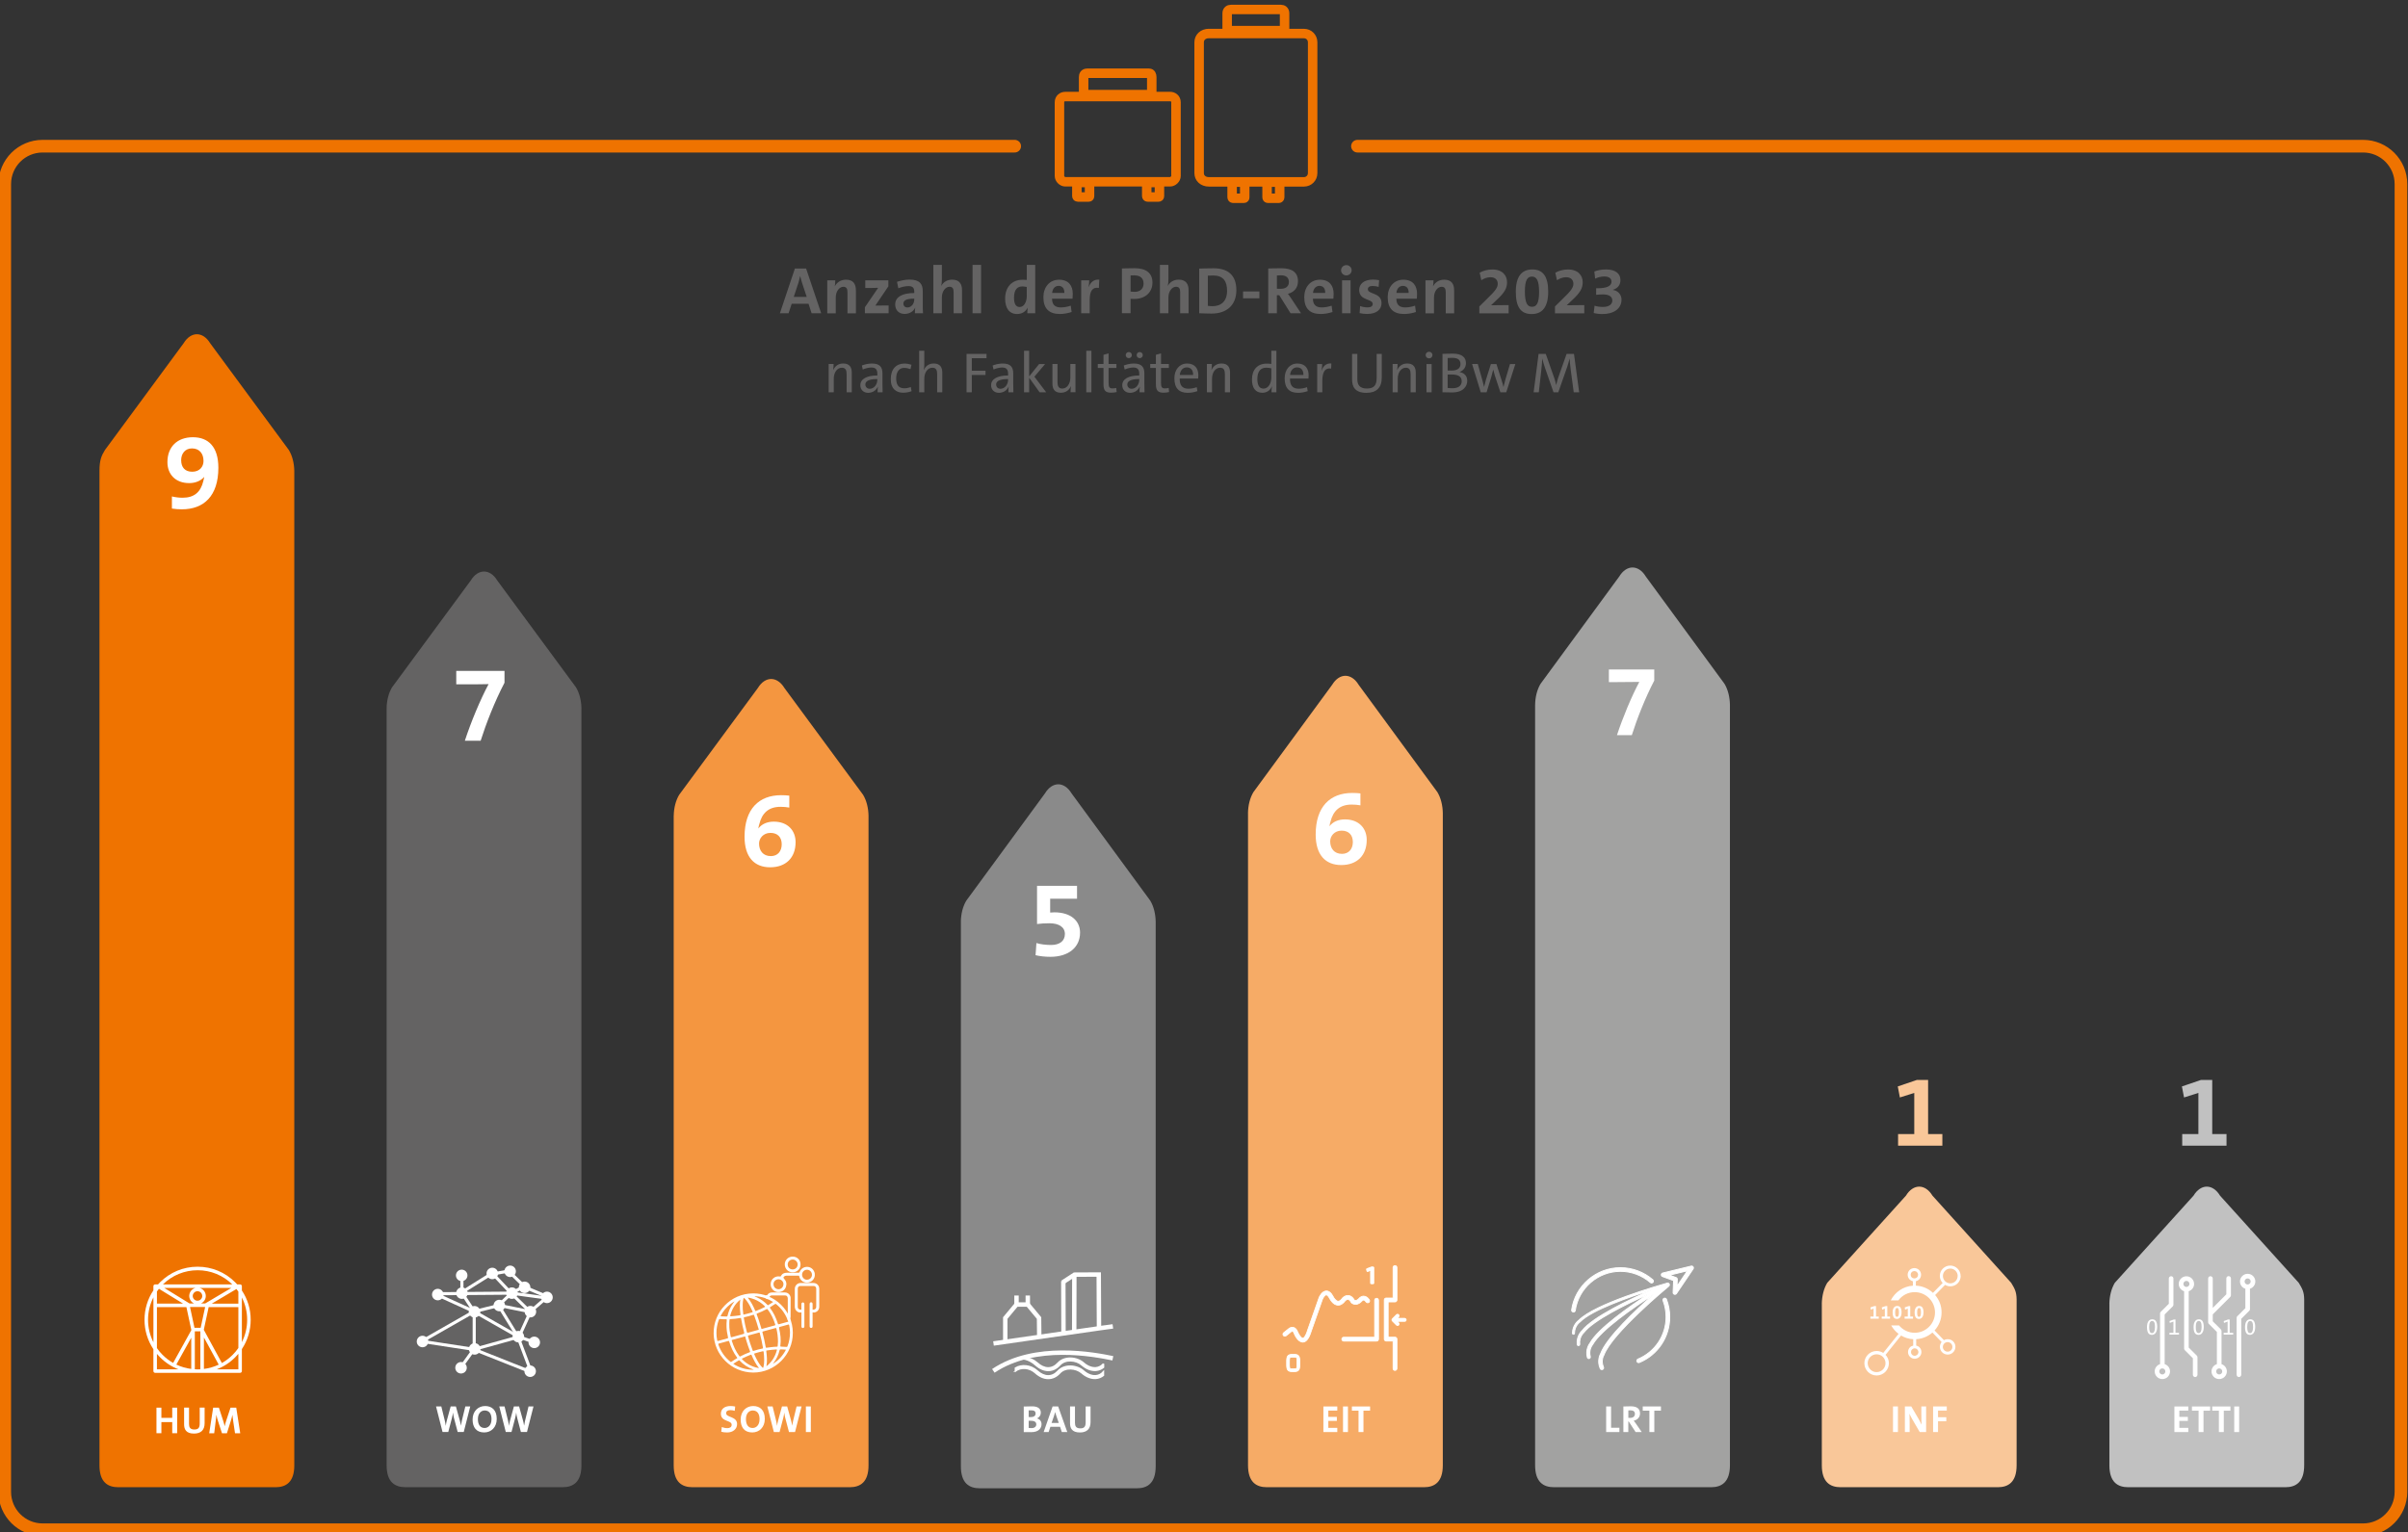
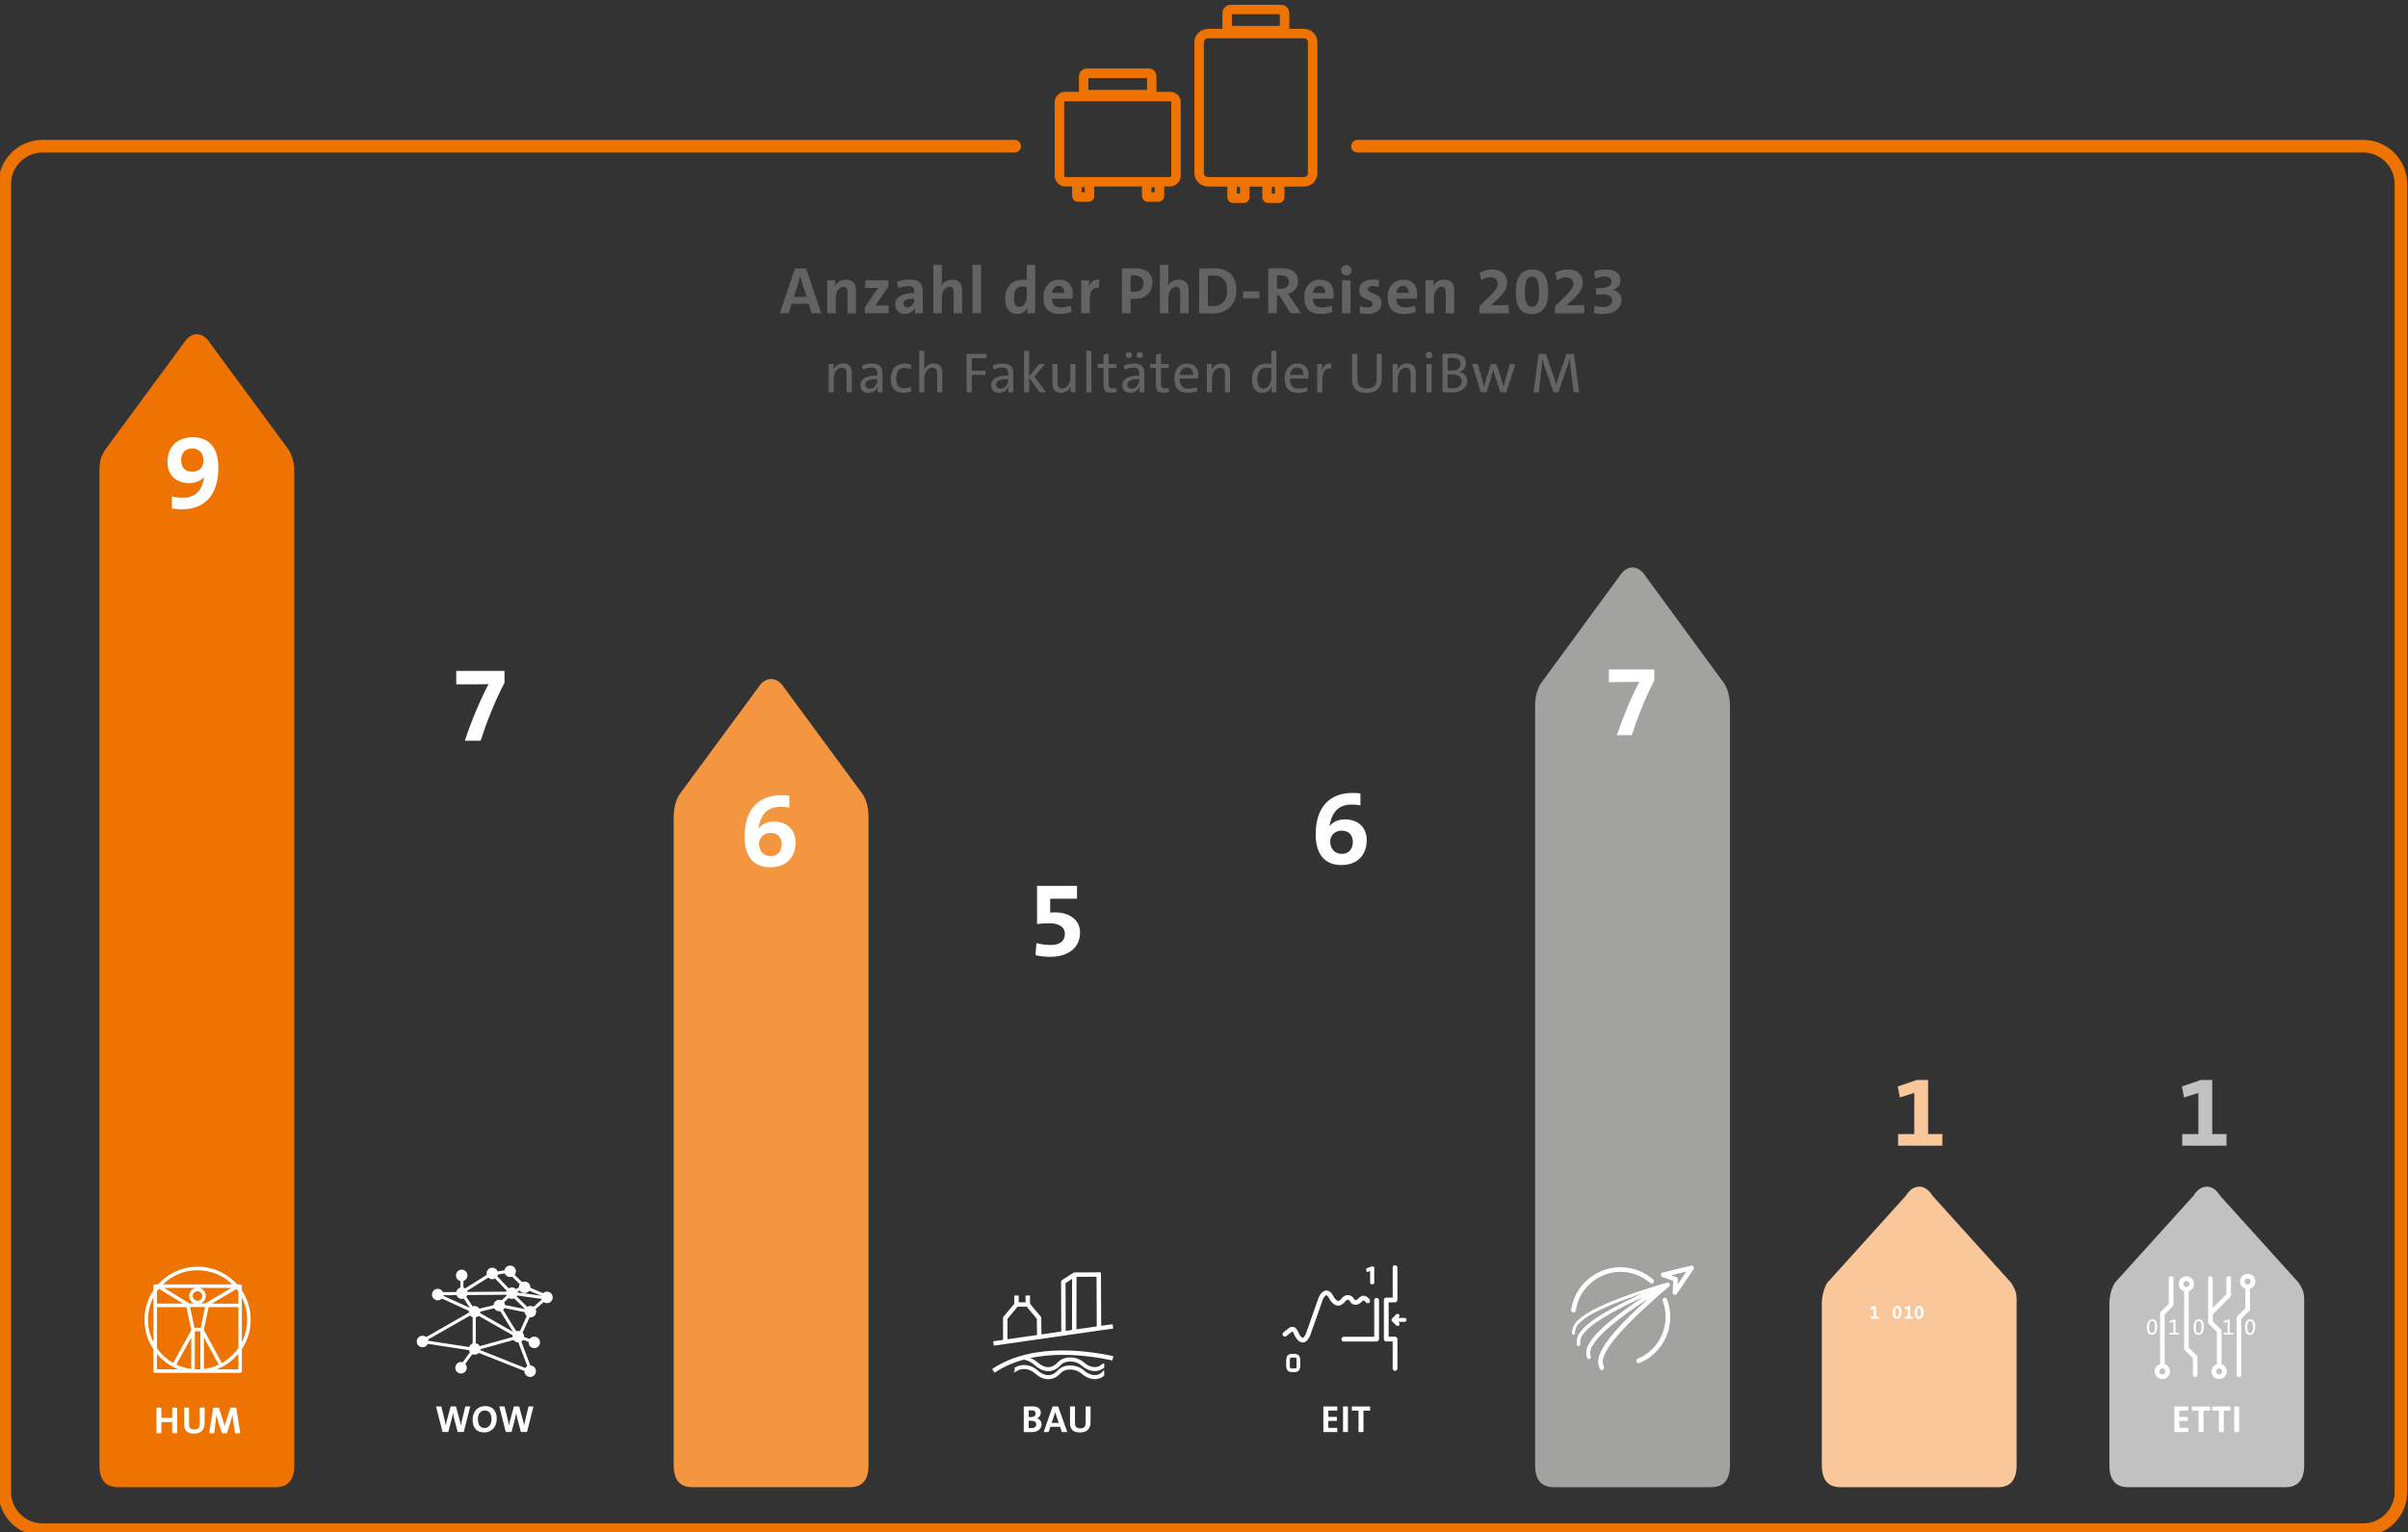
<svg xmlns="http://www.w3.org/2000/svg" id="a" width="762" height="485" viewBox="0 0 762 485">
  <rect x="0" y="0" width="762" height="485" fill="#333333" stroke="none" />
  <defs>
    <style>.l,.m,.n,.o,.p,.q,.r,.s,.t,.u{fill:none;}.l,.v,.w,.x,.y,.z,.aa,.ab,.ac,.ad{stroke-width:0px;}.m{stroke-width:4px;}.m,.t{stroke:#ef7300;stroke-linecap:round;}.n{stroke-width:.47px;}.n,.o,.p,.q,.r,.s,.u{stroke:#fff;}.n,.r,.u{stroke-miterlimit:10;}.o{stroke-width:.98px;}.p{stroke-miterlimit:3;}.p,.s{stroke-width:1.4px;}.q{stroke-width:.64px;}.r{stroke-width:.3px;}.ae{clip-path:url(#k);}.af{clip-path:url(#i);}.ag{clip-path:url(#h);}.ah{clip-path:url(#j);}.ai{clip-path:url(#g);}.aj{clip-path:url(#e);}.ak{clip-path:url(#f);}.al{clip-path:url(#d);}.am{clip-path:url(#b);}.an{clip-path:url(#c);}.v{fill:#f9c799;}.w{fill:#646363;}.x{fill:#a2a2a1;}.y{fill:#8a8a8a;}.z{fill:#c1c1c1;}.aa{fill:#fff;}.ab{fill:#ef7300;}.ac{fill:#f49640;}.ad{fill:#f6ab66;}.t{stroke-linejoin:round;stroke-width:3px;}.u{stroke-width:.25px;}</style>
    <clipPath id="b">
      <rect class="l" x="-3.5" y="-4.5" width="769" height="494" />
    </clipPath>
    <clipPath id="c">
      <rect class="l" x="-3.5" y="-4.5" width="769" height="494" />
    </clipPath>
    <clipPath id="d">
      <rect class="l" x="-3.5" y="-4.5" width="769" height="494" />
    </clipPath>
    <clipPath id="e">
-       <rect class="l" x="-3.5" y="-4.5" width="769" height="494" />
-     </clipPath>
+       </clipPath>
    <clipPath id="f">
      <rect class="l" x="-3.5" y="-4.5" width="769" height="494" />
    </clipPath>
    <clipPath id="g">
      <rect class="l" x="-3.5" y="-4.5" width="769" height="494" />
    </clipPath>
    <clipPath id="h">
      <rect class="l" x="-3.5" y="-4.5" width="769" height="494" />
    </clipPath>
    <clipPath id="i">
      <rect class="l" x="-3.5" y="-4.5" width="769" height="494" />
    </clipPath>
    <clipPath id="j">
      <rect class="l" x="-3.5" y="-4.5" width="769" height="494" />
    </clipPath>
    <clipPath id="k">
      <rect class="l" x="-3.5" y="-4.5" width="769" height="494" />
    </clipPath>
  </defs>
  <g class="am">
    <path class="m" d="M321.1,46.27H13.5c-6.63,0-12,5.37-12,12v413.95c0,6.63,5.37,12,12,12h734.27c6.63,0,12-5.37,12-12V58.27c0-6.63-5.37-12-12-12h-318.21" />
    <path class="t" d="M337.1,30.56h33.18c.93,0,1.86.61,1.86,1.83v23.32c0,.9-.93,1.83-1.86,1.83h-33.18c-.93,0-1.84-.93-1.84-1.83v-23.32c0-1.22.91-1.83,1.84-1.83ZM382.54,10.62h30.1c1.54,0,2.74,1.22,2.74,2.77v41.4c0,1.54-1.2,2.77-2.74,2.77h-30.1c-1.86,0-3.08-1.22-3.08-2.77V13.38c0-1.54,1.22-2.77,3.08-2.77ZM390.51,3h14.79c.59,0,1.2.32,1.2,1.22v5.46h-18.17v-5.46c0-.9.61-1.22,1.22-1.22h.95ZM393.89,57.65v4.79q0,.32-.29.32h-3.38s-.32,0-.32-.32v-4.79h3.99ZM404.95,57.65v4.79c0,.32-.29.32-.29.32h-3.38q-.32,0-.32-.32v-4.79h3.99ZM345.71,23.19h17.93c.61,0,.83.61.83,1.22v5.53h-21.56v-5.53c0-.61.22-1.22,1.15-1.22h1.65ZM344.78,57.77v4.3q0,.29-.29.29h-3.38s-.34,0-.34-.29v-4.3h4.01ZM366.9,57.77v4.3q0,.29-.32.29h-3.38s-.32,0-.32-.29v-4.3h4.01Z" />
    <path class="w" d="M499.72,124.17l-1.64-12.15h-2.34l-2.7,7.67c-.22.67-.41,1.44-.58,2.18h-.02c-.14-.74-.38-1.51-.59-2.18l-2.7-7.67h-2.27l-1.57,12.15h1.64l.79-7.02c.14-1.33.25-2.57.29-3.6h.02c.2.85.58,2.05.9,3.01l2.66,7.61h1.51l2.81-8.03c.32-1.01.58-1.87.74-2.59h.04c.04.86.16,2.09.34,3.53l.95,7.09h1.71ZM479.54,115.23h-1.71l-1.46,4.93c-.23.9-.43,1.57-.59,2.3h-.02c-.14-.65-.31-1.22-.65-2.32l-1.57-4.91h-1.75l-1.55,4.91c-.22.74-.43,1.57-.59,2.3h-.02c-.14-.65-.38-1.48-.59-2.29l-1.4-4.93h-1.8l2.74,8.95h1.84l1.49-4.84c.22-.76.43-1.55.61-2.3h.02c.14.59.32,1.24.5,1.84l1.76,5.31h1.85l2.88-8.95ZM458.11,118.56c.29-.02.94-.02,1.22-.02,2.3,0,3.22.77,3.22,2.14,0,1.24-.86,2.21-2.88,2.21-.52,0-1.24-.04-1.57-.09v-4.25ZM458.11,113.32c.47-.02,1.04-.05,1.49-.05,1.98,0,2.56.86,2.56,1.94,0,1.33-.94,2.09-2.81,2.09-.58,0-.9,0-1.24-.02v-3.96ZM456.45,124.17c1.19.02,2.23.05,3.1.05,3.58,0,4.75-2.05,4.75-3.65s-.95-2.52-2.43-2.81v-.02c1.28-.45,2.02-1.53,2.02-2.79,0-1.84-1.28-3.01-4.12-3.01-1.62,0-3.31.07-3.31.07v12.15ZM453.03,115.23h-1.62v8.95h1.62v-8.95ZM453.3,112.4c0-.59-.49-1.06-1.08-1.06s-1.08.47-1.08,1.06.49,1.04,1.08,1.04,1.08-.47,1.08-1.04M448.01,124.17v-6.21c0-1.69-.7-2.9-2.7-2.9-1.53,0-2.63.83-3.15,2.05h-.04c.11-.54.14-1.35.14-1.89h-1.57v8.95h1.62v-4.28c0-2,1.08-3.49,2.54-3.49,1.19,0,1.53.76,1.53,2.03v5.74h1.62ZM437.26,112.02h-1.62v7.63c0,2.45-.99,3.33-3.11,3.33-2.45,0-3.01-1.35-3.01-3.02v-7.94h-1.66v8.06c0,2.16.76,4.27,4.55,4.27,3.17,0,4.84-1.64,4.84-4.82v-7.51ZM421.31,115.06c-1.78-.18-2.7,1.04-3.08,2.29h-.04c.14-.74.2-1.57.2-2.12h-1.57v8.95h1.62v-3.6c0-2.86.9-4.25,2.79-3.91l.07-1.6ZM408.23,118.68c.18-1.55,1.06-2.39,2.23-2.39,1.26,0,2.03.85,2,2.39h-4.23ZM413.61,122.55c-.88.32-1.76.49-2.65.49-1.89,0-2.79-1.03-2.75-3.22h5.85s.05-.5.05-1.06c0-2.02-1.04-3.69-3.55-3.69s-4.03,2.02-4.03,4.68c0,3.15,1.48,4.59,4.23,4.59,1.04,0,2.09-.2,3.06-.54l-.22-1.24ZM402.31,119.46c0,1.85-.94,3.55-2.47,3.55-1.35,0-1.96-1.1-1.96-3.02,0-2.57,1.13-3.6,2.83-3.6.52,0,1.04.07,1.6.2v2.88ZM403.91,124.17v-13.14h-1.6v4.16c-.56-.07-1.03-.09-1.49-.09-2.9,0-4.64,1.93-4.64,5.02,0,2.61,1.08,4.21,3.29,4.21,1.4,0,2.5-.79,2.99-2l.04.02c-.11.52-.14,1.31-.14,1.82h1.57ZM389.24,124.17v-6.21c0-1.69-.7-2.9-2.7-2.9-1.53,0-2.63.83-3.15,2.05h-.04c.11-.54.14-1.35.14-1.89h-1.57v8.95h1.62v-4.28c0-2,1.08-3.49,2.54-3.49,1.19,0,1.53.76,1.53,2.03v5.74h1.62ZM373.33,118.68c.18-1.55,1.06-2.39,2.23-2.39,1.26,0,2.03.85,2,2.39h-4.23ZM378.71,122.55c-.88.32-1.76.49-2.65.49-1.89,0-2.79-1.03-2.75-3.22h5.85s.05-.5.05-1.06c0-2.02-1.04-3.69-3.55-3.69s-4.03,2.02-4.03,4.68c0,3.15,1.48,4.59,4.23,4.59,1.04,0,2.09-.2,3.06-.54l-.22-1.24ZM369.83,122.8c-.34.07-.77.14-1.21.14-.95,0-1.22-.4-1.22-1.75v-4.72h2.48v-1.26h-2.48v-3.35l-1.62.45v2.9h-1.8v1.26h1.8v5.11c0,1.96.58,2.72,2.41,2.72.56,0,1.24-.07,1.76-.2l-.13-1.31ZM358.17,112.4c0-.54-.43-.97-.97-.97s-.97.43-.97.97.43.97.97.97.97-.43.97-.97M361.63,112.4c0-.54-.43-.97-.97-.97s-.97.43-.97.97.43.97.97.97.97-.43.97-.97M360.51,120.25c0,1.37-.97,2.81-2.41,2.81-.83,0-1.37-.59-1.37-1.37,0-.9.85-1.71,3.78-1.71v.27ZM362.18,124.17c-.04-.77-.05-1.73-.05-2.57v-3.42c0-1.93-.81-3.11-3.33-3.11-1.1,0-2.23.25-3.19.63l.29,1.26c.83-.36,1.87-.63,2.72-.63,1.4,0,1.89.68,1.89,2.03v.49c-3.42,0-5.38,1.15-5.38,3.08,0,1.44,1.01,2.41,2.48,2.41s2.61-.85,3.04-1.94h.04c-.09.5-.09,1.15-.09,1.78h1.58ZM353.24,122.8c-.34.07-.77.14-1.21.14-.95,0-1.22-.4-1.22-1.75v-4.72h2.48v-1.26h-2.48v-3.35l-1.62.45v2.9h-1.8v1.26h1.8v5.11c0,1.96.58,2.72,2.41,2.72.56,0,1.24-.07,1.76-.2l-.13-1.31ZM345.37,111.03h-1.62v13.14h1.62v-13.14ZM340.33,124.17v-8.95h-1.62v4.28c0,1.98-1.06,3.49-2.54,3.49-1.17,0-1.53-.76-1.53-2.02v-5.76h-1.6v6.25c0,1.58.63,2.86,2.68,2.86,1.53,0,2.63-.83,3.15-2.05h.04c-.11.54-.14,1.35-.14,1.89h1.57ZM331.06,124.17l-3.73-4.93,3.38-4.01h-1.89l-3.15,3.92v-8.12h-1.62v13.14h1.62v-4.61l3.31,4.61h2.07ZM319,120.25c0,1.37-.97,2.81-2.41,2.81-.83,0-1.37-.59-1.37-1.37,0-.9.85-1.71,3.78-1.71v.27ZM320.68,124.17c-.04-.77-.05-1.73-.05-2.57v-3.42c0-1.93-.81-3.11-3.33-3.11-1.1,0-2.23.25-3.19.63l.29,1.26c.83-.36,1.87-.63,2.72-.63,1.4,0,1.89.68,1.89,2.03v.49c-3.42,0-5.38,1.15-5.38,3.08,0,1.44,1.01,2.41,2.48,2.41s2.61-.85,3.04-1.94h.04c-.09.5-.09,1.15-.09,1.78h1.58ZM312.18,113.39v-1.37h-6.32v12.15h1.66v-5.49h4.34v-1.33h-4.34v-3.96h4.66ZM298.18,124.17v-6.25c0-1.58-.65-2.86-2.7-2.86-1.49,0-2.59.79-3.11,2.02l-.04-.02c.13-.49.16-1.21.16-1.78v-4.25h-1.62v13.14h1.62v-4.28c0-1.98,1.06-3.49,2.54-3.49,1.19,0,1.53.76,1.53,2.02v5.76h1.62ZM288.22,122.48c-.65.29-1.33.43-2.09.43-1.98,0-2.54-1.39-2.54-3.13,0-1.96.88-3.33,2.5-3.33.74,0,1.46.18,2.03.4l.31-1.39c-.7-.23-1.49-.38-2.23-.38-2.61,0-4.32,1.76-4.32,4.91s1.78,4.32,3.92,4.32c.97,0,1.91-.18,2.66-.49l-.25-1.35ZM277.62,120.25c0,1.37-.97,2.81-2.41,2.81-.83,0-1.37-.59-1.37-1.37,0-.9.85-1.71,3.78-1.71v.27ZM279.3,124.17c-.04-.77-.05-1.73-.05-2.57v-3.42c0-1.93-.81-3.11-3.33-3.11-1.1,0-2.23.25-3.19.63l.29,1.26c.83-.36,1.87-.63,2.72-.63,1.4,0,1.89.68,1.89,2.03v.49c-3.42,0-5.38,1.15-5.38,3.08,0,1.44,1.01,2.41,2.48,2.41s2.61-.85,3.04-1.94h.04c-.09.5-.09,1.15-.09,1.78h1.58ZM269.54,124.17v-6.21c0-1.69-.7-2.9-2.7-2.9-1.53,0-2.63.83-3.15,2.05h-.04c.11-.54.14-1.35.14-1.89h-1.57v8.95h1.62v-4.28c0-2,1.08-3.49,2.54-3.49,1.19,0,1.53.76,1.53,2.03v5.74h1.62Z" />
    <path class="w" d="M504.32,99.07c.67.19,1.7.34,2.73.34,3.61,0,6.07-1.68,6.07-4.58,0-1.55-1.13-2.86-2.73-3.05l.02-.06c1.49-.44,2.37-1.49,2.37-3.07,0-1.95-1.47-3.36-4.54-3.36-1.45,0-2.67.25-3.72.65l.25,2.27c.78-.4,1.76-.69,2.92-.69,1.49,0,2.27.63,2.27,1.64,0,1.45-1.7,2.08-4.26,2.08h-.61v2.08c.74-.08,1.37-.13,2.14-.13,2.06,0,2.98.78,2.98,1.93s-.95,2.04-3,2.04c-.99,0-1.83-.13-2.62-.4l-.27,2.31ZM501.34,99.17v-2.58h-1.68c-1.53,0-2.9.02-3.86.04v-.02l1.64-1.55c2.73-2.5,3.4-3.93,3.4-5.73,0-2.1-1.43-4.03-4.66-4.03-1.53,0-2.96.42-4.01,1.03l.53,2.37c.71-.48,1.76-.95,2.9-.95,1.49,0,2.29.88,2.29,2.04s-.5,2.08-3.76,5.19l-2.06,2.02v2.18h9.28ZM487.04,92.41c0,3.7-.88,4.7-2.25,4.7s-2.25-1.05-2.25-4.83.88-4.73,2.25-4.73,2.25,1.07,2.25,4.85M489.92,92.33c0-4.75-1.6-7.04-5-7.04s-5.25,2.23-5.25,7.08,1.6,7.04,5,7.04,5.25-2.23,5.25-7.08M477.4,99.17v-2.58h-1.68c-1.53,0-2.9.02-3.86.04v-.02l1.64-1.55c2.73-2.5,3.4-3.93,3.4-5.73,0-2.1-1.43-4.03-4.66-4.03-1.53,0-2.96.42-4.01,1.03l.53,2.37c.71-.48,1.76-.95,2.9-.95,1.49,0,2.29.88,2.29,2.04s-.5,2.08-3.76,5.19l-2.06,2.02v2.18h9.28ZM460.16,99.17v-7.22c0-2.1-.88-3.42-3.13-3.42-1.68,0-2.9.86-3.53,2.08h-.02c.1-.55.15-1.39.15-1.87h-2.54v10.44h2.69v-5.02c0-1.91,1.11-3.38,2.42-3.38,1.01,0,1.3.65,1.3,1.79v6.61h2.67ZM441.89,92.72c.13-1.41.94-2.23,2.06-2.23s1.85.76,1.81,2.23h-3.86ZM447.79,96.76c-1.07.36-2.12.55-3.15.55-1.93,0-2.77-.97-2.77-2.77h6.47s.08-.78.08-1.57c0-2.48-1.28-4.43-4.33-4.43s-4.96,2.39-4.96,5.52c0,3.68,1.85,5.33,5.19,5.33,1.22,0,2.56-.23,3.74-.63l-.27-1.99ZM436.43,88.69c-.61-.11-1.3-.19-1.93-.19-2.98,0-4.39,1.47-4.39,3.28,0,3.53,4.28,2.67,4.28,4.45,0,.67-.57,1.07-1.62,1.07-.78,0-1.72-.17-2.37-.42l-.15,2.23c.67.17,1.53.27,2.39.27,3.02,0,4.54-1.49,4.54-3.4,0-3.49-4.33-2.71-4.33-4.45,0-.61.5-1.01,1.51-1.01.67,0,1.34.13,1.91.29l.15-2.12ZM427.38,88.73h-2.69v10.44h2.69v-10.44ZM427.72,85.56c0-.92-.76-1.64-1.68-1.64s-1.66.73-1.66,1.64.73,1.62,1.66,1.62,1.68-.73,1.68-1.62M415.49,92.72c.13-1.41.95-2.23,2.06-2.23s1.85.76,1.81,2.23h-3.86ZM421.39,96.76c-1.07.36-2.12.55-3.15.55-1.93,0-2.77-.97-2.77-2.77h6.47s.08-.78.08-1.57c0-2.48-1.28-4.43-4.33-4.43s-4.96,2.39-4.96,5.52c0,3.68,1.85,5.33,5.19,5.33,1.22,0,2.56-.23,3.74-.63l-.27-1.99ZM404.07,87.2s.65-.06,1.24-.06c1.74,0,2.56.82,2.56,2.12,0,1.39-.97,2.16-2.65,2.16-.55,0-1.15-.02-1.15-.02v-4.2ZM411.71,99.17l-3.07-4.64c-.48-.76-1.09-1.53-1.09-1.53,1.81-.46,3.19-1.74,3.19-3.99,0-2.9-2.02-4.1-5.25-4.1-2.21,0-4.16.08-4.16.08v14.17h2.73v-5.71h.76l3.57,5.71h3.32ZM398.53,92.26h-5.17v2.16h5.17v-2.16ZM382.21,87.26c.44-.04,1.03-.06,1.66-.06,3.23,0,4.43,1.81,4.43,4.85,0,3.36-1.93,4.87-4.6,4.87-.55,0-1.11-.04-1.49-.11v-9.55ZM379.48,99.15c1.2.04,2.48.11,3.95.11,4.62,0,7.81-2.56,7.81-7.41s-2.79-6.93-7.18-6.93c-1.74,0-3.46.06-4.58.1v14.13ZM376.12,99.17v-7.33c0-1.83-.76-3.32-3.11-3.32-1.62,0-2.81.78-3.42,1.93h-.04c.15-.63.19-1.49.19-2.12v-4.49h-2.69v15.33h2.69v-5.02c0-1.85,1.07-3.38,2.42-3.38,1.01,0,1.3.65,1.3,1.72v6.68h2.67ZM357.76,87.18s.63-.02,1.18-.02c2.06,0,2.94,1.07,2.94,2.6s-.99,2.62-2.83,2.62c-.65,0-1.28-.1-1.28-.1v-5.1ZM357.76,99.17v-4.58s.57.04,1.11.04c3.76,0,5.82-2.29,5.82-5.17s-1.85-4.56-5.59-4.56c-1.99,0-4.07.08-4.07.08v14.17h2.73ZM347.85,88.52c-1.81-.17-2.81.99-3.32,2.31h-.04c.13-.74.19-1.58.19-2.1h-2.54v10.44h2.69v-4.26c0-2.9.97-4.14,2.9-3.76l.13-2.62ZM332.94,92.72c.13-1.41.95-2.23,2.06-2.23s1.85.76,1.81,2.23h-3.86ZM338.84,96.76c-1.07.36-2.12.55-3.15.55-1.93,0-2.77-.97-2.77-2.77h6.47s.08-.78.08-1.57c0-2.48-1.28-4.43-4.33-4.43s-4.96,2.39-4.96,5.52c0,3.68,1.85,5.33,5.19,5.33,1.22,0,2.56-.23,3.74-.63l-.27-1.99ZM324.92,93.69c0,1.97-.92,3.49-2.25,3.49-1.22,0-1.79-1.01-1.79-2.96,0-2.58,1.09-3.55,2.62-3.55.46,0,.92.06,1.41.17v2.86ZM327.59,99.17v-15.33h-2.67v4.77c-.46-.04-.88-.06-1.28-.06-3.63,0-5.57,2.54-5.57,5.96,0,2.98,1.26,4.89,3.8,4.89,1.57,0,2.73-.82,3.3-1.97h.04c-.08.57-.13,1.24-.13,1.74h2.5ZM310.45,83.84h-2.69v15.33h2.69v-15.33ZM304.43,99.17v-7.33c0-1.83-.76-3.32-3.11-3.32-1.62,0-2.81.78-3.42,1.93h-.04c.15-.63.19-1.49.19-2.12v-4.49h-2.69v15.33h2.69v-5.02c0-1.85,1.07-3.38,2.42-3.38,1.01,0,1.3.65,1.3,1.72v6.68h2.67ZM289.31,94.85c0,1.22-.88,2.48-2.18,2.48-.78,0-1.26-.55-1.26-1.22,0-.9.73-1.58,3.44-1.58v.32ZM292.08,99.17c-.06-.86-.08-1.85-.08-2.69v-4.3c0-2.33-.99-3.68-4.24-3.68-1.28,0-2.73.32-3.91.71l.42,2.04c1.01-.4,2.23-.69,3.17-.69,1.39,0,1.87.57,1.87,1.76v.44c-3.65,0-6.03,1.15-6.03,3.63,0,1.7,1.09,2.98,2.98,2.98,1.55,0,2.84-.82,3.34-1.99l.02.02c-.08.55-.11,1.15-.11,1.76h2.56ZM281.2,99.17v-2.46h-1.83c-.78,0-1.93,0-2.37.02l4.12-6.09v-1.91h-7.31v2.42h1.85c1.01,0,1.83-.02,2.23-.04l-4.2,6.15v1.91h7.52ZM270.85,99.17v-7.22c0-2.1-.88-3.42-3.13-3.42-1.68,0-2.9.86-3.53,2.08h-.02c.1-.55.15-1.39.15-1.87h-2.54v10.44h2.69v-5.02c0-1.91,1.11-3.38,2.41-3.38,1.01,0,1.3.65,1.3,1.79v6.61h2.67ZM255.27,93.98h-4.09l1.47-4.45c.21-.69.4-1.43.55-2.1h.04c.15.67.34,1.39.57,2.12l1.47,4.43ZM259.86,99.17l-4.77-14.17h-3.55l-4.75,14.17h2.75l.99-3.02h5.33l.97,3.02h3.02Z" />
    <path class="ac" d="M213.2,258.19c.04-2.41.62-4.79,1.73-6.62l24.9-33.8c2.31-3.79,6.08-3.79,8.39,0l24.89,33.8c1.11,1.83,1.69,4.21,1.73,6.62v205.66c0,5.36-2.67,6.91-5.93,6.91h-49.78c-3.26,0-5.94-1.55-5.94-6.91v-205.66Z" />
    <path class="x" d="M485.78,223.08c.04-2.42.62-4.81,1.73-6.64l24.9-33.96c2.31-3.8,6.08-3.8,8.39,0l24.9,33.96c1.11,1.83,1.69,4.23,1.73,6.64v240.73c0,5.38-2.67,6.95-5.93,6.95h-49.78c-3.26,0-5.94-1.57-5.94-6.95v-240.73Z" />
    <path class="aa" d="M497.92,415.31c.28,0,.53-.21.57-.5,1.01-7.06,7.15-12.38,14.29-12.38,3.48,0,6.84,1.26,9.47,3.54.24.21.61.18.82-.06.21-.24.18-.61-.06-.82-2.83-2.46-6.47-3.82-10.23-3.82-7.71,0-14.35,5.75-15.44,13.37-.05.32.17.61.49.65.03,0,.06,0,.08,0" />
    <path class="r" d="M497.92,415.31c.28,0,.53-.21.57-.5,1.01-7.06,7.15-12.38,14.29-12.38,3.48,0,6.84,1.26,9.47,3.54.24.21.61.18.82-.06.21-.24.18-.61-.06-.82-2.83-2.46-6.47-3.82-10.23-3.82-7.71,0-14.35,5.75-15.44,13.37-.05.32.17.61.49.65.03,0,.06,0,.08,0Z" />
    <path class="aa" d="M526.6,410.95c-.3.12-.45.45-.33.75.63,1.65.95,3.39.95,5.17,0,5.85-3.49,11.09-8.9,13.34-.29.12-.43.46-.31.76.09.22.31.36.54.36.07,0,.15-.01.22-.04,5.84-2.43,9.61-8.08,9.61-14.41,0-1.93-.35-3.81-1.03-5.59-.11-.3-.45-.45-.75-.33" />
    <path class="r" d="M526.6,410.95c-.3.12-.45.45-.33.75.63,1.65.95,3.39.95,5.17,0,5.85-3.49,11.09-8.9,13.34-.29.12-.43.46-.31.76.09.22.31.36.54.36.07,0,.15-.01.22-.04,5.84-2.43,9.61-8.08,9.61-14.41,0-1.93-.35-3.81-1.03-5.59-.11-.3-.45-.45-.75-.33Z" />
    <path class="aa" d="M528.14,406.33c-.18-.22-.49-.26-.72-.13-2.33.66-22.8,6.53-27.83,11.74-.08.05-1.97,1.39-1.99,4.08,0,.18.14.32.32.32h0c.18,0,.32-.14.32-.32.01-2.35,1.64-3.51,1.76-3.6,3.61-3.73,15.69-7.93,22.67-10.13-6.71,2.93-18.71,8.6-22.03,12.93-.08.06-1.83,1.63-1.54,4.35.02.21.2.36.4.36.01,0,.03,0,.04,0,.22-.02.38-.22.36-.44-.25-2.29,1.21-3.6,1.32-3.71,3-3.91,13.62-9.09,20.43-12.14-6.12,4-15.92,10.88-18.49,15.48-.23.3-1.51,2.07-.85,4.56.06.22.25.36.47.36.04,0,.08,0,.12-.02.26-.07.41-.33.34-.59-.58-2.18.64-3.67.69-3.73.02-.02.04-.05.05-.08,2.56-4.64,13.32-12.02,19.25-15.85-5.53,4.87-14.85,13.62-16.73,18.73-.2.36-1.18,2.33-.12,4.71.09.21.3.33.51.33.08,0,.15-.02.23-.05.29-.13.41-.46.29-.74-.9-2.02.05-3.66.09-3.72.02-.03.04-.06.05-.1,2.49-6.91,20.34-21.67,20.52-21.81.24-.2.28-.55.08-.79" />
    <path class="r" d="M528.14,406.33c-.18-.22-.49-.26-.72-.13-2.33.66-22.8,6.53-27.83,11.74-.08.05-1.97,1.39-1.99,4.08,0,.18.14.32.32.32h0c.18,0,.32-.14.32-.32.01-2.35,1.64-3.51,1.76-3.6,3.61-3.73,15.69-7.93,22.67-10.13-6.71,2.93-18.71,8.6-22.03,12.93-.08.06-1.83,1.63-1.54,4.35.02.21.2.36.4.36.01,0,.03,0,.04,0,.22-.02.38-.22.36-.44-.25-2.29,1.21-3.6,1.32-3.71,3-3.91,13.62-9.09,20.43-12.14-6.12,4-15.92,10.88-18.49,15.48-.23.3-1.51,2.07-.85,4.56.06.22.25.36.47.36.04,0,.08,0,.12-.02.26-.07.41-.33.34-.59-.58-2.18.64-3.67.69-3.73.02-.02.04-.05.05-.08,2.56-4.64,13.32-12.02,19.25-15.85-5.53,4.87-14.85,13.62-16.73,18.73-.2.36-1.18,2.33-.12,4.71.09.21.3.33.51.33.08,0,.15-.02.23-.05.29-.13.41-.46.29-.74-.9-2.02.05-3.66.09-3.72.02-.03.04-.06.05-.1,2.49-6.91,20.34-21.67,20.52-21.81.24-.2.28-.55.08-.79Z" />
    <path class="aa" d="M530.68,407.12l.09-2.16c0-.25-.14-.48-.38-.57l-2.1-.76,5.69-1.38-3.29,4.87ZM535.77,401c-.14-.2-.38-.29-.61-.23l-9.01,2.19c-.25.06-.43.28-.44.53-.01.25.14.49.38.58l3.51,1.28-.15,3.77c-.01.26.15.49.4.57.06.02.12.03.18.03.19,0,.37-.09.48-.26l5.27-7.8c.13-.2.13-.46,0-.65" />
    <path class="r" d="M530.68,407.12l.09-2.16c0-.25-.14-.48-.38-.57l-2.1-.76,5.69-1.38-3.29,4.87ZM535.77,401c-.14-.2-.38-.29-.61-.23l-9.01,2.19c-.25.06-.43.28-.44.53-.01.25.14.49.38.58l3.51,1.28-.15,3.77c-.01.26.15.49.4.57.06.02.12.03.18.03.19,0,.37-.09.48-.26l5.27-7.8c.13-.2.13-.46,0-.65Z" />
-     <path class="aa" d="M525.6,446.53v-1.33h-5.76v1.33h2.1v6.77h1.56v-6.77h2.1ZM517.35,447.58c0,.76-.58,1.24-1.51,1.24-.24,0-.46-.01-.56-.02v-2.34c.16-.02.38-.04.61-.04.99,0,1.47.38,1.47,1.16M519.52,453.3l-1.88-2.72c-.19-.29-.43-.59-.65-.89,1.13-.19,1.99-1.06,1.99-2.26,0-1.65-1.15-2.28-2.94-2.28-.94,0-1.69.01-2.33.05v8.1h1.56v-3.35h.13l2.18,3.35h1.93ZM512.45,453.3v-1.37h-2.63v-6.73h-1.56v8.1h4.19Z" />
    <path class="z" d="M667.5,412.69c.04-2.41.62-4.81,1.73-6.64l24.9-27.58c2.31-3.81,6.08-3.81,8.39,0l24.9,27.58c1.11,1.83,1.69,2.81,1.73,5.23v52.53c0,5.38-2.67,6.95-5.93,6.95h-49.78c-3.26,0-5.94-1.57-5.93-6.95v-53.24s0,2.13,0,2.13Z" />
    <path class="v" d="M576.5,412.69c.04-2.41.62-4.81,1.73-6.64l24.9-27.58c2.31-3.81,6.08-3.81,8.39,0l24.9,27.58c1.11,1.83,1.69,2.81,1.73,5.23v52.53c0,5.38-2.67,6.95-5.93,6.95h-49.78c-3.26,0-5.94-1.57-5.93-6.95v-53.24s0,2.13,0,2.13Z" />
  </g>
  <path class="aa" d="M708.57,445.2h-1.56v8.1h1.56v-8.1ZM705.81,446.53v-1.33h-5.76v1.33h2.1v6.77h1.56v-6.77h2.1ZM699.39,446.53v-1.33h-5.76v1.33h2.1v6.77h1.56v-6.77h2.1ZM692.48,453.3v-1.33h-2.84v-2.2h2.7v-1.27h-2.7v-1.99h2.84v-1.31h-4.4v8.1h4.4Z" />
  <g class="an">
    <path class="aa" d="M600.31,414.02c.41,0,.6.31.6,1.41,0,1.01-.22,1.41-.6,1.41-.44,0-.6-.36-.6-1.44s.25-1.37.6-1.37M599.77,417.4c.15.06.33.09.52.09.77,0,1.45-.64,1.45-2.08s-.51-2.02-1.38-2.02c-.22,0-.42.05-.6.13-.52.26-.85.89-.85,1.9,0,1.21.32,1.79.86,1.98" />
  </g>
  <polygon class="aa" points="605.36 416.74 604.49 416.74 604.49 413.44 603.93 413.44 602.74 413.84 602.85 414.56 603.71 414.22 603.71 416.74 602.71 416.74 602.71 417.42 605.36 417.42 605.36 416.74" />
  <g class="al">
    <path class="aa" d="M607.28,414.02c.41,0,.6.31.6,1.41,0,1.01-.22,1.41-.6,1.41-.44,0-.6-.36-.6-1.44s.25-1.37.6-1.37M607.25,417.49c.77,0,1.44-.64,1.44-2.08s-.51-2.02-1.38-2.02c-.52,0-.95.26-1.2.78-.15.32-.24.74-.24,1.25,0,.62.09,1.08.24,1.4.23.48.62.67,1.14.67" />
  </g>
-   <polygon class="aa" points="597.23 416.74 597.23 413.44 596.67 413.44 595.48 413.84 595.6 414.56 596.45 414.22 596.45 416.74 595.46 416.74 595.46 417.42 597.64 417.42 598.1 417.42 598.1 416.74 597.51 416.74 597.23 416.74" />
  <polygon class="aa" points="593.66 413.44 593.1 413.44 591.9 413.84 592.02 414.56 592.88 414.22 592.88 416.74 591.88 416.74 591.88 417.42 594.53 417.42 594.53 416.74 593.66 416.74 593.66 413.44" />
  <g class="aj">
    <path class="aa" d="M619.49,403.89c0,.63-.24,1.21-.68,1.66-.44.44-1.03.68-1.65.68h0c-1.29,0-2.34-1.05-2.34-2.34,0-.62.24-1.21.68-1.65.44-.44,1.03-.69,1.66-.69,1.29,0,2.34,1.05,2.34,2.34M604.96,404.34c-.22-.22-.34-.52-.34-.83s.12-.61.34-.83c.22-.22.52-.34.83-.34s.61.12.83.34c.22.22.35.52.35.83s-.12.61-.34.83c-.44.44-1.22.44-1.66,0M605.89,426.8c.31,0,.61.12.83.35.22.22.35.52.35.83s-.12.61-.35.83c-.22.22-.52.35-.83.35s-.61-.12-.83-.35c-.22-.22-.34-.52-.34-.83,0-.31.12-.61.34-.83.22-.22.52-.35.83-.35M591.32,432.72c-.03-.06-.06-.12-.09-.19-.12-.32-.21-.66-.21-1.02,0-1.56,1.26-2.82,2.82-2.82s2.82,1.26,2.82,2.82-1.26,2.82-2.82,2.82c-1.12,0-2.07-.66-2.52-1.61M614.81,426.33c0-.4.16-.78.44-1.06.29-.29.67-.44,1.07-.44s.78.16,1.06.44c.29.28.44.66.44,1.07s-.15.78-.44,1.07c-.28.28-.66.44-1.07.44h0c-.83,0-1.51-.67-1.51-1.51M620.43,403.89c0-1.81-1.48-3.29-3.29-3.29-.88,0-1.7.34-2.33.96-.62.62-.96,1.45-.96,2.32,0,.86.34,1.65.89,2.23l-3.06,3.13c-1.43-1.34-3.32-2.19-5.41-2.28v-1.4c.38-.09.74-.28,1.02-.56.4-.4.62-.93.62-1.5s-.22-1.1-.62-1.5c-.8-.8-2.2-.8-3,0-.4.4-.62.93-.62,1.5s.22,1.1.62,1.5c.29.29.65.48,1.03.57v1.4c-3.06.2-5.68,2.04-7,4.65h2.41c1.17-1.58,3.04-2.61,5.16-2.61,3.54,0,6.43,2.89,6.43,6.43s-2.89,6.43-6.43,6.43c-1.99,0-3.77-.91-4.95-2.33h-2.48c.58,1.05,1.38,1.95,2.33,2.67l-4.85,6.04c-.6-.39-1.32-.62-2.09-.62-2.14,0-3.88,1.74-3.88,3.88s1.74,3.88,3.88,3.88,3.88-1.74,3.88-3.88c0-1.03-.41-1.96-1.06-2.65l4.91-6.12c1.14.68,2.44,1.09,3.84,1.17v2.02c-.38.08-.74.26-1.02.54-.4.4-.62.93-.62,1.5,0,.57.22,1.1.62,1.5.4.4.93.62,1.5.62s1.1-.22,1.5-.62.62-.93.62-1.5-.22-1.1-.62-1.5c-.29-.29-.65-.47-1.03-.55v-2.02c1.96-.11,3.74-.88,5.13-2.1l2.91,3c-.34.43-.54.96-.54,1.52,0,1.35,1.1,2.45,2.45,2.45v-.47s0,.47,0,.47c.66,0,1.27-.25,1.74-.72.46-.46.72-1.08.72-1.73s-.25-1.27-.72-1.73c-.76-.76-1.99-.89-2.92-.39l-2.96-3.06c1.37-1.51,2.22-3.51,2.22-5.7s-.77-4.02-2.04-5.51l3.15-3.22c.49.29,1.05.46,1.66.46h0c.88,0,1.7-.34,2.32-.96.62-.62.96-1.45.96-2.33" />
    <path class="aa" d="M616.05,446.52v-1.32h-4.33v8.1h1.56v-3.41h2.62v-1.28h-2.62v-2.09h2.77ZM609.51,453.3v-8.1h-1.51v2.52c0,1,.02,2.44.08,3.25-.3-.61-.62-1.28-1-1.91l-2.26-3.86h-2.03v8.1h1.51v-2.89c0-.97-.02-2.24-.07-2.94.24.53.53,1.13.88,1.74l2.38,4.09h2.02ZM600.59,445.2h-1.56v8.1h1.56v-8.1Z" />
    <path class="y" d="M304.06,291.72c.04-2.42.62-4.81,1.73-6.64l24.9-33.96c2.31-3.81,6.08-3.81,8.39,0l24.9,33.95c1.11,1.83,1.69,4.23,1.73,6.65v172.43c0,5.38-2.67,6.95-5.93,6.95h-49.78c-3.26,0-5.93-1.57-5.93-6.95v-172.43Z" />
    <path class="aa" d="M249.74,419.49c.15.81.27,1.62.25,2.26,0,1.63-.27,3.03-.79,4.39-.07.19-.15.23-.35.21-.55-.05-1.11-.08-1.67-.09-.19,0-.27-.04-.24-.25.26-1.9.03-3.76-.4-5.6-.06-.26,0-.34.24-.4.88-.22,1.76-.46,2.63-.72.24-.07.29.01.33.21M249.42,418.33c0,.1-.13.08-.2.09-.84.24-1.68.46-2.51.69-.48.13-.48.13-.63-.34-.55-1.7-1.3-3.29-2.39-4.71-.12-.15-.11-.22.06-.32.5-.31.99-.63,1.48-.95.12-.08.22-.11.35,0,1.78,1.43,3.05,3.23,3.8,5.39.01.04.02.08.05.15M244.65,412.12c-.52.38-1.05.7-1.58,1.01-.15.09-.2-.06-.26-.13-.95-.98-2.03-1.77-3.28-2.33-.23-.1-.47-.2-.7-.29.05-.15.16-.07.26-.06,2.01.09,3.84.73,5.57,1.8M238.67,411.26c1.25.49,2.35,1.22,3.31,2.17.15.15.19.22-.04.33-.87.44-1.75.84-2.66,1.19-.11.04-.22.11-.3-.08-.62-1.45-1.32-2.85-2.38-4.13.77.08,1.43.28,2.07.53M236.27,411.74c.79,1.05,1.36,2.22,1.89,3.42.05.11.06.18-.08.22-.88.28-1.78.52-2.69.73-.18.04-.17-.08-.19-.19-.14-.99-.2-1.98-.18-2.97.01-.58.06-1.15.2-1.72.04-.14.09-.28.14-.44.38.27.65.6.9.94M234.54,417.47c.21,1.36.53,2.7.87,4.03.17.66.16.66-.49.84-1.1.3-2.21.6-3.3.91-.24.07-.35.05-.4-.22-.26-1.23-.46-2.47-.44-3.8-.02-.43.03-.91.06-1.4.01-.17.06-.27.27-.28,1.04-.06,2.08-.15,3.11-.35.26-.05.3.07.33.26M234.12,413.22c0,.97.09,1.93.2,2.88.02.16-.03.22-.17.24-.95.15-1.91.26-2.87.32-.2.01-.25-.05-.2-.24.51-1.93,1.47-3.59,3-4.9.04-.03.08-.06.18-.14-.08.65-.14,1.24-.14,1.83M232.46,411.93c-.86,1.06-1.53,2.22-1.95,3.52-.11.32-.21.65-.28.99-.05.24-.15.31-.38.29-.53-.03-1.06-.06-1.58-.06-.27,0-.25-.09-.15-.28.74-1.38,1.72-2.55,2.94-3.53.44-.35.9-.67,1.41-.93M227.88,417.52c.63.07,1.26.09,1.88.07.2,0,.24.06.22.24-.09.75-.09,1.5-.07,2.25.04,1.09.21,2.15.46,3.21.06.23.02.31-.22.37-.97.25-1.93.51-2.89.79-.22.06-.27,0-.31-.2-.15-.78-.24-1.56-.23-2.27-.02-1.51.26-2.88.75-4.21.08-.21.18-.28.4-.25M227.43,425.3c1.01-.27,2.03-.55,3.04-.83.16-.05.21-.02.27.15.56,1.83,1.34,3.56,2.5,5.09.03.04.06.08.1.14-.06.04-.11.08-.15.11-.6.34-1.18.71-1.74,1.11-.12.09-.2.08-.31-.02-1.82-1.46-3.09-3.3-3.83-5.51-.05-.16-.01-.19.14-.24M232.05,431.71c.57-.4,1.13-.75,1.71-1.08.12-.07.19-.07.28.03,1.21,1.3,2.65,2.24,4.33,2.83.03.01.08,0,.09.09-2.32.01-4.45-.61-6.41-1.86M240.15,433.06c-1.45-.25-2.76-.77-3.94-1.61-.49-.35-.94-.74-1.37-1.17-.13-.13-.12-.18.05-.27.87-.44,1.76-.82,2.66-1.18.16-.06.22-.03.29.12.61,1.43,1.3,2.81,2.29,4.03,0,.01,0,.04,0,.07M241.23,432.83c-.71-.68-1.22-1.51-1.68-2.37-.32-.58-.59-1.17-.86-1.77-.08-.18-.03-.24.14-.29.84-.26,1.69-.48,2.55-.68.19-.04.25,0,.27.21.09.84.18,1.67.17,2.56.01.73-.05,1.5-.25,2.25-.08.3-.11.31-.33.1M239.62,415.75c1.02-.38,2-.83,2.96-1.35.15-.08.23-.07.34.07,1.12,1.45,1.86,3.08,2.41,4.81.04.13.03.21-.12.25-1.35.37-2.71.74-4.07,1.11-.03,0-.06.01-.12.02-.12,0-.09-.15-.11-.22-.27-.94-.56-1.88-.88-2.81-.18-.52-.36-1.03-.56-1.54-.07-.18-.07-.27.14-.35M235.38,417.2c-.03-.16-.01-.2.15-.24.95-.2,1.89-.45,2.81-.76.15-.05.23-.04.29.12.55,1.45,1.02,2.92,1.45,4.41,0,.03.01.06.02.09,0,.17-.16.14-.24.16-.97.28-1.95.54-2.92.81-.51.14-.51.14-.65-.38-.36-1.39-.68-2.79-.91-4.21M236.71,422.98c-.05-.16,0-.22.14-.26,1.11-.3,2.22-.61,3.33-.91.1-.03.19-.04.23.11.41,1.55.76,3.1,1.03,4.68,0,.02,0,.04,0,.07.03.13-.05.17-.16.19-.96.18-1.91.45-2.84.75-.17.05-.2,0-.26-.14-.57-1.47-1.04-2.98-1.48-4.49M237.21,428.04c-1,.37-1.97.79-2.9,1.3-.19.1-.26.03-.36-.1-1.11-1.47-1.83-3.12-2.38-4.86-.03-.1-.06-.2.1-.24,1.34-.36,2.67-.73,4-1.09.02,0,.04-.01.06-.02.14.02.11.15.13.23.27.94.55,1.88.87,2.81.19.55.39,1.11.6,1.65.07.17.07.25-.14.33M242.28,426.29c-.25-1.51-.59-2.99-.99-4.47-.06-.22-.04-.31.21-.38,1.3-.34,2.6-.7,3.89-1.06.19-.05.25-.03.3.18.31,1.28.49,2.57.5,4.14-.02.29-.07.83-.1,1.38-.01.2-.14.2-.27.2-.63.03-1.26.06-1.88.15-.4.05-.8.1-1.2.16-.34.05-.39.07-.45-.31M242.67,427.47c.99-.15,1.99-.26,2.99-.32.18-.01.23.05.18.22-.54,2.02-1.57,3.72-3.21,5.03-.01.01-.04.01-.09.03.27-1.58.16-3.13-.05-4.69-.02-.15-.01-.25.17-.28M244.56,431.71c.06-.07.11-.15.17-.22.95-1.21,1.61-2.57,1.96-4.07.05-.19.11-.29.34-.28.55.04,1.1-.01,1.68.09-.99,1.89-2.34,3.39-4.15,4.48M250.89,421.89c-.04-7.17-5.89-12.51-12.54-12.48-7.22.03-12.62,5.93-12.52,12.68.1,6.77,5.57,12.33,12.53,12.38,6.91,0,12.56-5.65,12.52-12.57" />
    <path class="aa" d="M250.2,410.92c.01-.87-.71-1.82-1.82-1.81-1.36.01-2.71,0-4.07,0-.62,0-1.12.24-1.47.75-.15.21-.27.21-.48.14-.02,0-.05-.01-.07-.02v.98c.24.09.47.21.7.32l.55-.81c.16-.26.37-.41.65-.41,1.44,0,2.88,0,4.32,0,.44,0,.77.38.78.91.01,1.63,0,4.96,0,4.96,0,0-.05,1.88-.04,1.92h.87c-.07-.23-.11-.45,0-.69.06-.13.06-.29.06-.44,0-1.93-.02-3.86.01-5.79" />
    <path class="aa" d="M257.14,415.41v.32c0,1.35,0,2.69,0,4.04,0,.39-.15.57-.46.57-.31,0-.48-.19-.48-.57,0-2.33,0-4.65,0-6.98,0-.37.19-.58.48-.57.3,0,.46.21.46.59,0,.59,0,1.18,0,1.78.14-.02.26-.04.38-.05.45-.05.77-.4.77-.85,0-1.93,0-3.86,0-5.79,0-.49-.34-.84-.83-.84-1.39,0-2.79,0-4.18,0-.5,0-.83.34-.83.84,0,1.93,0,3.86,0,5.79,0,.43.27.76.69.84.14.03.29.04.46.06,0-.59,0-1.19,0-1.78,0-.11,0-.26.06-.32.11-.12.28-.25.42-.25.13,0,.3.14.39.26.07.1.07.27.07.41,0,2.25,0,4.5,0,6.76,0,.07,0,.13,0,.2-.03.33-.2.5-.5.49-.27-.01-.43-.19-.43-.52,0-.86,0-1.72,0-2.57v-1.85c-.6.15-1.09-.04-1.52-.42-.44-.39-.58-.92-.58-1.5,0-1.82.02-3.64,0-5.46-.02-1.17.89-1.96,1.93-1.93,1.32.04,2.64,0,3.96.01,1.07,0,1.85.77,1.85,1.85,0,1.88,0,3.75,0,5.63,0,1.02-.64,1.74-1.66,1.87-.12.01-.26-.03-.43-.05" />
    <path class="aa" d="M256.94,403.51c.02.72-.54,1.55-1.58,1.57-.87.01-1.55-.72-1.55-1.6,0-.86.7-1.56,1.56-1.56.87,0,1.57.71,1.57,1.59M247.92,406.53c-.03.88-.76,1.6-1.6,1.56-.91-.05-1.53-.71-1.55-1.59-.02-.87.74-1.58,1.62-1.56.87.02,1.56.75,1.53,1.59M257.83,403.13c-.19-1.12-1.05-1.97-2.1-2.1-1.18-.14-2.25.48-2.68,1.58-.08.21-.19.26-.39.26-1.22,0-2.43,0-3.65,0-.86,0-1.52.29-1.9,1.09-.03.06-.18.12-.27.1-1.57-.29-2.96.85-2.97,2.44-.01,1.57,1.4,2.77,2.94,2.47.95-.19,1.62-.76,1.91-1.69.29-.93.1-1.78-.58-2.5-.27-.28-.29-.47.01-.72.17-.14.42-.26.63-.26,1.3-.02,2.6-.01,3.9-.01.15,0,.21.06.24.21.19,1.12,1.23,2,2.38,2.01,1.57.02,2.78-1.34,2.52-2.87" />
    <path class="aa" d="M250.84,401.82c.88,0,1.58-.7,1.57-1.57,0-.85-.72-1.56-1.57-1.56-.87,0-1.57.69-1.57,1.57,0,.9.67,1.56,1.57,1.56M248.34,400.25c-.03-1.17.9-2.49,2.5-2.49,1.42,0,2.49,1.06,2.49,2.49,0,1.58-1.3,2.52-2.51,2.5-1.38-.02-2.48-1.12-2.48-2.51" />
    <path class="aa" d="M256.58,445.2h-1.56v8.1h1.56v-8.1ZM253.64,445.2h-1.56l-1.1,4.52c-.12.48-.22.98-.3,1.55h-.01c-.07-.56-.2-1.13-.32-1.57l-1.25-4.5h-1.65l-1.24,4.52c-.14.52-.23,1.06-.31,1.6h-.01c-.07-.56-.17-1.12-.3-1.64l-1.1-4.48h-1.67l2.06,8.1h1.81l1.18-4.5c.14-.54.24-1.07.3-1.63h.01c.08.58.17,1.15.31,1.67l1.18,4.46h1.92l2.06-8.1ZM240.35,449.25c0,1.94-1.13,2.76-2.18,2.76-1.45,0-2.12-1.12-2.12-2.83,0-1.82,1.03-2.71,2.15-2.71,1.39,0,2.16.98,2.16,2.78M242.02,449.13c0-2.77-1.52-4.07-3.68-4.07s-3.96,1.61-3.96,4.28c0,2.51,1.21,4.08,3.68,4.08,2.2,0,3.96-1.62,3.96-4.29M233.25,450.81c0-2.57-3.47-2.03-3.47-3.48,0-.58.42-.97,1.33-.97.48,0,.95.08,1.39.23l.14-1.37c-.46-.1-1.02-.16-1.46-.16-1.96,0-3.06.99-3.06,2.43,0,2.67,3.41,1.96,3.41,3.51,0,.76-.62,1.06-1.36,1.06-.65,0-1.24-.13-1.76-.35l-.17,1.5c.54.14,1.15.22,1.87.22,1.87,0,3.13-1.12,3.13-2.62" />
    <path class="w" d="M122.34,224.17c.04-2.41.62-4.79,1.73-6.62l24.9-33.8c2.31-3.79,6.09-3.79,8.39,0l24.9,33.8c1.11,1.83,1.69,4.21,1.73,6.62v239.67c0,5.36-2.67,6.91-5.93,6.91h-49.78c-3.26,0-5.93-1.55-5.93-6.91v-239.67Z" />
    <path class="ad" d="M394.92,257.36c.04-2.42.62-4.81,1.73-6.64l24.9-33.95c2.31-3.81,6.08-3.81,8.39,0l24.9,33.95c1.11,1.83,1.69,4.23,1.73,6.65v206.44c0,5.38-2.67,6.95-5.93,6.95h-49.78c-3.26,0-5.93-1.57-5.93-6.95v-206.44Z" />
  </g>
  <polygon class="aa" points="433.89 406.17 433.89 401.81 432.73 402.31 432.6 401.76 434.01 401.22 434.51 401.22 434.51 406.17 433.89 406.17" />
  <g class="ak">
    <path class="aa" d="M434.08,405.97h.24v-4.56h-.28l-1.22.47.04.16.95-.41c.06-.03.13-.02.18.02.05.04.09.1.09.16v4.17ZM434.52,406.36h-.62c-.11,0-.19-.09-.19-.19v-4.07l-.89.39c-.05.02-.11.02-.16,0-.05-.03-.09-.07-.1-.13l-.13-.55c-.02-.09.03-.19.12-.22l1.41-.54s.05-.01.07-.01h.51c.11,0,.19.09.19.19v4.95c0,.11-.09.19-.19.19" />
    <path class="u" d="M434.08,405.97h.24v-4.56h-.28l-1.22.47.04.16.95-.41c.06-.03.13-.02.18.02.05.04.09.1.09.16v4.17ZM434.52,406.36h-.62c-.11,0-.19-.09-.19-.19v-4.07l-.89.39c-.05.02-.11.02-.16,0-.05-.03-.09-.07-.1-.13l-.13-.55c-.02-.09.03-.19.12-.22l1.41-.54s.05-.01.07-.01h.51c.11,0,.19.09.19.19v4.95c0,.11-.09.19-.19.19Z" />
    <path class="aa" d="M407.85,430.7v1.48c0,1.31.29,1.32,1.38,1.32s1.39,0,1.39-1.32v-1.48c0-1.31-.29-1.31-1.39-1.31s-1.38,0-1.38,1.31M407.34,432.18v-1.48c.03-1.61.51-1.82,1.89-1.82s1.87.21,1.9,1.82v1.48c-.03,1.61-.51,1.82-1.89,1.82s-1.87-.21-1.9-1.82" />
    <path class="aa" d="M409.23,429.58c-.48,0-.82,0-.98.12-.15.12-.21.41-.21,1v1.48c0,.59.06.88.21,1,.16.12.5.12.98.12s.83,0,.99-.13c.15-.12.21-.4.21-1v-1.48c0-.59-.06-.88-.21-.99-.16-.13-.51-.13-.99-.13M409.23,433.69c-1.17,0-1.58-.07-1.58-1.51v-1.48c0-1.43.4-1.51,1.58-1.51s1.59.07,1.59,1.51v1.48c0,1.44-.41,1.51-1.59,1.51M409.23,429.08c-1.33,0-1.67.16-1.69,1.63v1.47c.03,1.46.37,1.62,1.71,1.62s1.67-.16,1.69-1.63v-1.47c-.03-1.46-.37-1.62-1.71-1.62M409.24,434.19c-1.52,0-2.06-.3-2.09-2.01v-1.48c.03-1.71.57-2.01,2.08-2.01s2.06.3,2.09,2.01v1.48c-.03,1.71-.57,2.01-2.08,2.01" />
    <path class="u" d="M409.23,429.58c-.48,0-.82,0-.98.12-.15.12-.21.41-.21,1v1.48c0,.59.06.88.21,1,.16.12.5.12.98.12s.83,0,.99-.13c.15-.12.21-.4.21-1v-1.48c0-.59-.06-.88-.21-.99-.16-.13-.51-.13-.99-.13ZM409.23,433.69c-1.17,0-1.58-.07-1.58-1.51v-1.48c0-1.43.4-1.51,1.58-1.51s1.59.07,1.59,1.51v1.48c0,1.44-.41,1.51-1.59,1.51ZM409.23,429.08c-1.33,0-1.67.16-1.69,1.63v1.47c.03,1.46.37,1.62,1.71,1.62s1.67-.16,1.69-1.63v-1.47c-.03-1.46-.37-1.62-1.71-1.62ZM409.24,434.19c-1.52,0-2.06-.3-2.09-2.01v-1.48c.03-1.71.57-2.01,2.08-2.01s2.06.3,2.09,2.01v1.48c-.03,1.71-.57,2.01-2.08,2.01Z" />
    <path class="aa" d="M445.11,417.8c0-.34-.28-.62-.62-.62h-2.04l.24-.24c.24-.24.24-.63,0-.88-.24-.24-.63-.24-.88,0l-1.3,1.3s-.03.07-.06.11c-.02.03-.06.05-.08.09,0,.02,0,.04,0,.06-.02.06-.02.11-.02.17s0,.12.02.18c0,.02,0,.04,0,.06.02.04.05.06.08.09.02.03.03.08.06.11l1.3,1.3c.12.12.28.18.44.18s.32-.06.44-.18c.24-.24.24-.63,0-.88l-.24-.24h2.03c.34,0,.62-.28.62-.62" />
    <path class="aa" d="M441.44,433.8c-.34,0-.62-.28-.62-.62v-8.68h-2.16c-.34,0-.62-.28-.62-.62v-12.39c0-.34.28-.62.62-.62h2.16v-9.65c0-.34.28-.62.62-.62s.62.28.62.62v10.27c0,.34-.28.62-.62.62h-2.16v11.15h2.16c.34,0,.62.28.62.62v9.3c0,.34-.28.62-.62.62" />
    <path class="u" d="M441.44,433.8c-.34,0-.62-.28-.62-.62v-8.68h-2.16c-.34,0-.62-.28-.62-.62v-12.39c0-.34.28-.62.62-.62h2.16v-9.65c0-.34.28-.62.62-.62s.62.28.62.62v10.27c0,.34-.28.62-.62.62h-2.16v11.15h2.16c.34,0,.62.28.62.62v9.3c0,.34-.28.62-.62.62Z" />
    <path class="aa" d="M435.6,424.52h-10.37c-.34,0-.62-.28-.62-.62s.28-.62.62-.62h9.76v-11.71c0-.34.28-.62.62-.62s.62.28.62.62v12.33c0,.34-.28.62-.62.62" />
    <path class="u" d="M435.6,424.52h-10.37c-.34,0-.62-.28-.62-.62s.28-.62.62-.62h9.76v-11.71c0-.34.28-.62.62-.62s.62.28.62.62v12.33c0,.34-.28.62-.62.62Z" />
    <path class="aa" d="M412.27,424.83c-1.52,0-2.52-2.19-2.71-2.64,0-.01,0-.02-.01-.03-.19-.53-.4-.75-.54-.78-.15-.04-.36.12-.39.14-.01.01-.02.02-.04.03l-1.6,1.28c-.27.21-.66.17-.87-.1-.21-.27-.17-.66.1-.87l1.59-1.27c.14-.12.74-.6,1.5-.42.61.15,1.08.67,1.4,1.55.34.8,1.08,1.89,1.58,1.87.12,0,.77-.16,1.51-2.54,0,0,0-.01,0-.02l3.61-10.27s0-.02.01-.03c.09-.21.89-2.03,2.26-2.09.83-.04,1.58.57,2.23,1.8,0,0,0,.01,0,.02.17.35.83,1.38,1.53,1.43.52.04,1.02-.5,1.34-.96.01-.02.03-.04.05-.06.09-.1.89-.92,1.96-.79.71.09,1.32.58,1.81,1.44.07.05.22.12.42.12.33-.01.71-.25,1.09-.68.11-.12.64-.71,1.46-.68.64.02,1.23.4,1.75,1.13.2.28.13.66-.14.86-.28.2-.67.13-.86-.14-.27-.38-.55-.6-.78-.61-.25-.01-.46.21-.49.24,0,0,0,.01-.02.02-.64.71-1.32,1.08-2.01,1.1-.81.02-1.3-.46-1.36-.52-.04-.04-.08-.09-.11-.14-.2-.39-.54-.86-.94-.91-.36-.05-.75.26-.87.38-.74,1.02-1.56,1.51-2.42,1.44-.68-.06-1.31-.44-1.9-1.15-.37-.45-.6-.89-.64-.96-.38-.72-.79-1.15-1.08-1.14-.4.02-.93.77-1.17,1.32l-3.6,10.24c-.69,2.24-1.55,3.35-2.63,3.4-.03,0-.05,0-.08,0" />
    <path class="u" d="M412.27,424.83c-1.52,0-2.52-2.19-2.71-2.64,0-.01,0-.02-.01-.03-.19-.53-.4-.75-.54-.78-.15-.04-.36.12-.39.14-.01.01-.02.02-.04.03l-1.6,1.28c-.27.21-.66.17-.87-.1-.21-.27-.17-.66.1-.87l1.59-1.27c.14-.12.74-.6,1.5-.42.61.15,1.08.67,1.4,1.55.34.8,1.08,1.89,1.58,1.87.12,0,.77-.16,1.51-2.54,0,0,0-.01,0-.02l3.61-10.27s0-.02.01-.03c.09-.21.89-2.03,2.26-2.09.83-.04,1.58.57,2.23,1.8,0,0,0,.01,0,.02.17.35.83,1.38,1.53,1.43.52.04,1.02-.5,1.34-.96.01-.02.03-.04.05-.06.09-.1.89-.92,1.96-.79.71.09,1.32.58,1.81,1.44.07.05.22.12.42.12.33-.01.71-.25,1.09-.68.11-.12.64-.71,1.46-.68.64.02,1.23.4,1.75,1.13.2.28.13.66-.14.86-.28.2-.67.13-.86-.14-.27-.38-.55-.6-.78-.61-.25-.01-.46.21-.49.24,0,0,0,.01-.02.02-.64.71-1.32,1.08-2.01,1.1-.81.02-1.3-.46-1.36-.52-.04-.04-.08-.09-.11-.14-.2-.39-.54-.86-.94-.91-.36-.05-.75.26-.87.38-.74,1.02-1.56,1.51-2.42,1.44-.68-.06-1.31-.44-1.9-1.15-.37-.45-.6-.89-.64-.96-.38-.72-.79-1.15-1.08-1.14-.4.02-.93.77-1.17,1.32l-3.6,10.24c-.69,2.24-1.55,3.35-2.63,3.4-.03,0-.05,0-.08,0Z" />
  </g>
  <path class="aa" d="M433.56,446.53v-1.33h-5.76v1.33h2.1v6.77h1.56v-6.77h2.1ZM426.55,445.2h-1.56v8.1h1.56v-8.1ZM423.18,453.3v-1.33h-2.84v-2.2h2.7v-1.27h-2.7v-1.99h2.84v-1.31h-4.4v8.1h4.4Z" />
  <g class="ai">
    <path class="ab" d="M33.21,142.44l24.9-33.8c2.31-3.79,6.08-3.79,8.39,0l24.9,33.8c1.11,1.83,1.69,4.21,1.73,6.62v314.79c0,5.36-2.67,6.91-5.93,6.91h-49.78c-3.26,0-5.94-1.55-5.94-6.91,0,0,0-311.35,0-314.79,0-3.45.62-4.79,1.73-6.62" />
  </g>
  <line class="s" x1="336.48" y1="405.5" x2="336.54" y2="421.65" />
  <path class="p" d="M339.97,403.66l-.04,17.78M321.67,410.07v2.85M325.24,410.07v2.85" />
  <polyline class="s" points="318.11 424.62 318.11 417.21 321.67 412.93 325.24 412.93 328.8 417.21 328.87 423.34" />
  <g class="ag">
    <path class="aa" d="M349.2,431.69c-.66.74-1.48,1.19-2.41,1.27-1.28.11-2.68-.43-3.94-1.54-2.1-1.84-5.99-2.19-8.07.08-1.84,2.01-4.3,1.98-6.58-.08-1.98-1.78-4.79-2.12-6.84-.93v.24c1.76-1.34,4.45-.39,6.31,1.28,1.31,1.18,2.71,1.78,4.05,1.78s2.6-.58,3.66-1.75c1.74-1.91,5.17-1.58,6.95-.02,1.43,1.25,3.03,1.87,4.54,1.73.87-.08,1.65-.41,2.33-.96v-1.11ZM321.31,434c1.77-1.36,4.48-1.14,6.35.55,1.31,1.18,2.71,1.78,4.05,1.78s2.6-.58,3.66-1.75c1.75-1.91,5.17-1.58,6.95-.02,1.43,1.25,3.03,1.87,4.54,1.73.86-.08,1.64-.41,2.31-.94v-1.11c-.65.73-1.46,1.17-2.38,1.25-1.28.11-2.68-.43-3.94-1.54-2.1-1.84-5.99-2.19-8.07.08-1.84,2.01-4.3,1.98-6.58-.08-1.99-1.79-4.82-2.12-6.87-.91v.96Z" />
    <path class="n" d="M349.2,431.69c-.66.74-1.48,1.19-2.41,1.27-1.28.11-2.68-.43-3.94-1.54-2.1-1.84-5.99-2.19-8.07.08-1.84,2.01-4.3,1.98-6.58-.08-1.98-1.78-4.79-2.12-6.84-.93v.24c1.76-1.34,4.45-.39,6.31,1.28,1.31,1.18,2.71,1.78,4.05,1.78s2.6-.58,3.66-1.75c1.74-1.91,5.17-1.58,6.95-.02,1.43,1.25,3.03,1.87,4.54,1.73.87-.08,1.65-.41,2.33-.96v-1.11ZM321.31,434c1.77-1.36,4.48-1.14,6.35.55,1.31,1.18,2.71,1.78,4.05,1.78s2.6-.58,3.66-1.75c1.75-1.91,5.17-1.58,6.95-.02,1.43,1.25,3.03,1.87,4.54,1.73.86-.08,1.64-.41,2.31-.94v-1.11c-.65.73-1.46,1.17-2.38,1.25-1.28.11-2.68-.43-3.94-1.54-2.1-1.84-5.99-2.19-8.07.08-1.84,2.01-4.3,1.98-6.58-.08-1.99-1.79-4.82-2.12-6.87-.91v.96Z" />
    <path class="p" d="M314.39,425.26l35.27-5.07M352.15,429.95c-5.72-1.19-24.59-4.9-37.81,3.98M339.92,403.47l7.77-.03.08,17.02,4.39-.6M340.22,403.35l-3.94,2.56" />
    <path class="aa" d="M345.1,450.15v-4.95h-1.55v5.05c0,1.38-.5,1.88-1.7,1.88-1.35,0-1.68-.72-1.68-1.74v-5.19h-1.56v5.29c0,1.55.58,2.94,3.13,2.94,2.14,0,3.36-1.07,3.36-3.28M335.05,450.41h-2.28l.8-2.31c.13-.4.23-.77.32-1.12h.01c.08.35.19.72.34,1.12l.8,2.31ZM337.74,453.3l-2.89-8.1h-1.76l-2.83,8.1h1.57l.56-1.66h3.06l.56,1.66h1.73ZM327.93,450.84c0,.73-.52,1.21-1.54,1.21-.36,0-.67-.02-.87-.05v-2.27c.17-.01.56-.01.68-.01,1.02,0,1.72.33,1.72,1.12M327.71,447.41c0,.72-.48,1.15-1.55,1.15-.25,0-.44,0-.64-.01v-2.11c.28-.01.54-.02.88-.02.96,0,1.31.4,1.31,1M329.59,450.8c0-.82-.49-1.61-1.45-1.81v-.02c.78-.31,1.22-1.01,1.22-1.81,0-1.3-.97-2-2.71-2-.98,0-2,.02-2.69.06v8.09c1.02,0,1.89.02,2.38.02,2.45,0,3.25-1.34,3.25-2.52" />
  </g>
  <polyline class="o" points="138.06 409.71 150.13 415.19 163.89 423.03 168.12 424.53" />
  <polyline class="o" points="139.01 409.51 161.85 409.33 172.95 410.87" />
  <polyline class="o" points="146.17 405.11 146.17 409.26 150.06 415.19 150.06 426.98 146.04 432.57" />
  <polyline class="o" points="134.45 424.02 149.92 415.19 157.96 413.22 167.71 415.19 161.85 409.47 155.78 403.03 146.04 409.13" />
  <polyline class="o" points="133.29 424.57 149.99 427.12 164.23 423.17 167.91 415.1 173.09 410.6" />
  <polyline class="o" points="165.73 407.29 161.85 409.33 157.76 413.22 163.89 423.17 167.51 432.77" />
  <line class="o" x1="151.22" y1="427.6" x2="167.43" y2="434.04" />
  <polyline class="o" points="160.76 402.18 166.21 407.49 173.22 410.46" />
  <line class="o" x1="155.84" y1="403.24" x2="161.36" y2="402.28" />
  <g class="af">
    <path class="aa" d="M146.17,410.83c.83,0,1.5-.67,1.5-1.5s-.67-1.5-1.5-1.5-1.5.67-1.5,1.5.67,1.5,1.5,1.5" />
    <path class="q" d="M146.17,410.83c.83,0,1.5-.67,1.5-1.5s-.67-1.5-1.5-1.5-1.5.67-1.5,1.5.67,1.5,1.5,1.5Z" />
    <path class="aa" d="M158,414.75c.83,0,1.5-.67,1.5-1.5s-.67-1.5-1.5-1.5-1.5.67-1.5,1.5.67,1.5,1.5,1.5" />
    <path class="q" d="M158,414.75c.83,0,1.5-.67,1.5-1.5s-.67-1.5-1.5-1.5-1.5.67-1.5,1.5.67,1.5,1.5,1.5Z" />
    <path class="aa" d="M150.16,416.73c.83,0,1.5-.67,1.5-1.5s-.67-1.5-1.5-1.5-1.5.67-1.5,1.5.67,1.5,1.5,1.5" />
    <path class="q" d="M150.16,416.73c.83,0,1.5-.67,1.5-1.5s-.67-1.5-1.5-1.5-1.5.67-1.5,1.5.67,1.5,1.5,1.5Z" />
    <path class="aa" d="M161.99,410.83c.83,0,1.5-.67,1.5-1.5s-.67-1.5-1.5-1.5-1.5.67-1.5,1.5.67,1.5,1.5,1.5" />
    <path class="q" d="M161.99,410.83c.83,0,1.5-.67,1.5-1.5s-.67-1.5-1.5-1.5-1.5.67-1.5,1.5.67,1.5,1.5,1.5Z" />
    <path class="aa" d="M167.85,416.69c.83,0,1.5-.67,1.5-1.5s-.67-1.5-1.5-1.5-1.5.67-1.5,1.5.67,1.5,1.5,1.5" />
    <path class="q" d="M167.85,416.69c.83,0,1.5-.67,1.5-1.5s-.67-1.5-1.5-1.5-1.5.67-1.5,1.5.67,1.5,1.5,1.5Z" />
    <path class="aa" d="M164.03,424.6c.83,0,1.5-.67,1.5-1.5s-.67-1.5-1.5-1.5-1.5.67-1.5,1.5.67,1.5,1.5,1.5" />
    <path class="q" d="M164.03,424.6c.83,0,1.5-.67,1.5-1.5s-.67-1.5-1.5-1.5-1.5.67-1.5,1.5.67,1.5,1.5,1.5Z" />
    <path class="aa" d="M150.2,428.48c.83,0,1.5-.67,1.5-1.5s-.67-1.5-1.5-1.5-1.5.67-1.5,1.5.67,1.5,1.5,1.5" />
    <path class="q" d="M150.2,428.48c.83,0,1.5-.67,1.5-1.5s-.67-1.5-1.5-1.5-1.5.67-1.5,1.5.67,1.5,1.5,1.5Z" />
    <path class="aa" d="M166.01,408.99c.83,0,1.5-.67,1.5-1.5s-.67-1.5-1.5-1.5-1.5.67-1.5,1.5.67,1.5,1.5,1.5" />
    <path class="q" d="M166.01,408.99c.83,0,1.5-.67,1.5-1.5s-.67-1.5-1.5-1.5-1.5.67-1.5,1.5.67,1.5,1.5,1.5Z" />
    <path class="aa" d="M138.53,411.28c.83,0,1.5-.67,1.5-1.5s-.67-1.5-1.5-1.5-1.5.67-1.5,1.5.67,1.5,1.5,1.5" />
    <path class="q" d="M138.53,411.28c.83,0,1.5-.67,1.5-1.5s-.67-1.5-1.5-1.5-1.5.67-1.5,1.5.67,1.5,1.5,1.5Z" />
    <path class="aa" d="M146.1,405.21c.83,0,1.5-.67,1.5-1.5s-.67-1.5-1.5-1.5-1.5.67-1.5,1.5.67,1.5,1.5,1.5" />
    <path class="q" d="M146.1,405.21c.83,0,1.5-.67,1.5-1.5s-.67-1.5-1.5-1.5-1.5.67-1.5,1.5.67,1.5,1.5,1.5Z" />
    <path class="aa" d="M155.78,404.6c.83,0,1.5-.67,1.5-1.5s-.67-1.5-1.5-1.5-1.5.67-1.5,1.5.67,1.5,1.5,1.5" />
    <path class="q" d="M155.78,404.6c.83,0,1.5-.67,1.5-1.5s-.67-1.5-1.5-1.5-1.5.67-1.5,1.5.67,1.5,1.5,1.5Z" />
    <path class="aa" d="M173.09,412.17c.83,0,1.5-.67,1.5-1.5s-.67-1.5-1.5-1.5-1.5.67-1.5,1.5.67,1.5,1.5,1.5" />
    <path class="q" d="M173.09,412.17c.83,0,1.5-.67,1.5-1.5s-.67-1.5-1.5-1.5-1.5.67-1.5,1.5.67,1.5,1.5,1.5Z" />
    <path class="aa" d="M167.77,435.54c.83,0,1.5-.67,1.5-1.5s-.67-1.5-1.5-1.5-1.5.67-1.5,1.5.67,1.5,1.5,1.5" />
    <path class="q" d="M167.77,435.54c.83,0,1.5-.67,1.5-1.5s-.67-1.5-1.5-1.5-1.5.67-1.5,1.5.67,1.5,1.5,1.5Z" />
    <path class="aa" d="M133.7,426.14c.83,0,1.5-.67,1.5-1.5s-.67-1.5-1.5-1.5-1.5.67-1.5,1.5.67,1.5,1.5,1.5" />
    <path class="q" d="M133.7,426.14c.83,0,1.5-.67,1.5-1.5s-.67-1.5-1.5-1.5-1.5.67-1.5,1.5.67,1.5,1.5,1.5Z" />
    <path class="aa" d="M145.89,434.45c.83,0,1.5-.67,1.5-1.5s-.67-1.5-1.5-1.5-1.5.67-1.5,1.5.67,1.5,1.5,1.5" />
    <path class="q" d="M145.89,434.45c.83,0,1.5-.67,1.5-1.5s-.67-1.5-1.5-1.5-1.5.67-1.5,1.5.67,1.5,1.5,1.5Z" />
    <path class="aa" d="M169.07,426.41c.83,0,1.5-.67,1.5-1.5s-.67-1.5-1.5-1.5-1.5.67-1.5,1.5.67,1.5,1.5,1.5" />
    <path class="q" d="M169.07,426.41c.83,0,1.5-.67,1.5-1.5s-.67-1.5-1.5-1.5-1.5.67-1.5,1.5.67,1.5,1.5,1.5Z" />
    <path class="aa" d="M161.43,403.92c.83,0,1.5-.67,1.5-1.5s-.67-1.5-1.5-1.5-1.5.67-1.5,1.5.67,1.5,1.5,1.5" />
    <path class="q" d="M161.43,403.92c.83,0,1.5-.67,1.5-1.5s-.67-1.5-1.5-1.5-1.5.67-1.5,1.5.67,1.5,1.5,1.5Z" />
    <path class="aa" d="M168.81,445.2h-1.56l-1.1,4.52c-.12.48-.22.99-.3,1.55h-.01c-.07-.56-.2-1.13-.32-1.57l-1.25-4.5h-1.65l-1.24,4.52c-.14.52-.23,1.06-.31,1.6h-.01c-.07-.56-.17-1.12-.3-1.65l-1.1-4.48h-1.67l2.06,8.1h1.81l1.18-4.5c.14-.54.24-1.07.3-1.63h.01c.08.58.17,1.15.31,1.67l1.18,4.46h1.92l2.06-8.1ZM155.53,449.25c0,1.94-1.13,2.76-2.18,2.76-1.45,0-2.12-1.12-2.12-2.83,0-1.82,1.03-2.71,2.15-2.71,1.39,0,2.16.98,2.16,2.78M157.19,449.13c0-2.77-1.52-4.07-3.68-4.07s-3.96,1.61-3.96,4.28c0,2.51,1.21,4.08,3.68,4.08,2.2,0,3.96-1.62,3.96-4.29M148.81,445.2h-1.56l-1.1,4.52c-.12.48-.22.99-.3,1.55h-.01c-.07-.56-.2-1.13-.32-1.57l-1.25-4.5h-1.66l-1.24,4.52c-.14.52-.23,1.06-.31,1.6h-.01c-.07-.56-.17-1.12-.3-1.65l-1.1-4.48h-1.67l2.06,8.1h1.81l1.18-4.5c.14-.54.24-1.07.3-1.63h.01c.08.58.17,1.15.31,1.67l1.18,4.46h1.92l2.06-8.1Z" />
    <path class="aa" d="M75.43,433.45h-6.85c2.16-.83,4.15-2.12,5.83-3.8.36-.36.7-.73,1.02-1.11v4.92ZM49.66,433.45v-4.89c.32.37.65.74,1,1.09,1.69,1.69,3.67,2.97,5.83,3.8h-6.83ZM46.85,417.77c0-2.51.59-4.94,1.7-7.11v14.22c-1.11-2.18-1.7-4.6-1.7-7.11M62.53,402.08c4.14,0,8.03,1.59,10.98,4.48h-21.95c2.95-2.89,6.84-4.48,10.98-4.48M70.21,431.45l-5.72-10.52,1.54-7.17h9.4v12.94c-.53.76-1.13,1.49-1.81,2.16-1.03,1.03-2.17,1.9-3.41,2.59M64.53,423.36l4.68,8.6c-1.47.69-3.05,1.15-4.68,1.36v-9.96ZM60.52,423.42v9.9c-1.65-.21-3.24-.68-4.72-1.38l4.72-8.51ZM49.66,413.76h9.33l1.55,7.21s0,.04.01.05c0,0,0,.02-.01.03l-5.75,10.37c-1.21-.69-2.34-1.55-3.35-2.56-.66-.66-1.26-1.37-1.78-2.13v-12.97ZM50.3,407.95l7.63,4.69h-8.27v-3.84c.2-.29.42-.57.64-.85M60.13,409.11c-.3.63-.33,1.34-.09,2,.24.66.72,1.18,1.35,1.48,0,0,0,0,0,0h-1.42l-8-4.92h9.91c-.76.19-1.42.71-1.76,1.44M64.92,412.6h-1.32c.55-.26,1.01-.7,1.28-1.27.61-1.31.04-2.87-1.26-3.48-.16-.08-.32-.13-.49-.17h10.08l-8.29,4.92ZM61.86,411.59c-.36-.17-.64-.47-.78-.85-.14-.38-.12-.79.05-1.15.25-.53.78-.87,1.36-.87.22,0,.43.05.64.14.75.35,1.08,1.25.73,2-.25.53-.78.87-1.37.87-.22,0-.43-.05-.64-.14M63.49,420.3h-1.95l-1.41-6.58h4.66s.08.03.12.03l-1.41,6.55ZM75.43,412.65h-8.41l7.8-4.63c.21.27.42.54.61.82v3.81ZM62.31,433.45c-.22,0-.44,0-.66-.02v-12.01h1.75v12.02c-.21.01-.43.02-.65.02h-.45ZM78.21,417.77c0,2.5-.58,4.91-1.67,7.07v-14.14c1.1,2.17,1.67,4.57,1.67,7.07M79.33,417.77c0-3.35-.97-6.55-2.79-9.28v-1.37c0-.31-.25-.56-.56-.56h-.93c-.21-.23-.42-.46-.64-.68-3.17-3.17-7.39-4.92-11.88-4.92s-8.7,1.75-11.88,4.92c-.22.22-.43.45-.64.68h-.91c-.31,0-.56.25-.56.56v1.33c-1.83,2.73-2.81,5.95-2.81,9.31s.98,6.58,2.81,9.31v6.93c0,.31.25.56.56.56h13.21c.08,0,.15,0,.22,0s.15,0,.22,0h13.23c.31,0,.56-.25.56-.56v-6.96c1.81-2.73,2.79-5.93,2.79-9.28" />
-     <path class="aa" d="M76.02,453.67l-1.26-8.1h-1.81l-1.39,4.19c-.19.58-.32,1.06-.46,1.68h-.01c-.14-.64-.3-1.22-.46-1.7l-1.36-4.16h-1.82l-1.25,8.1h1.58l.46-3.73c.1-.71.18-1.34.23-2.06h.02c.12.66.29,1.33.52,2.02l1.24,3.78h1.55l1.28-4.07c.22-.65.34-1.21.44-1.73h.02c.06.56.13,1.2.25,1.93l.58,3.86h1.64ZM64.75,450.52v-4.96h-1.55v5.05c0,1.38-.5,1.88-1.7,1.88-1.34,0-1.68-.72-1.68-1.74v-5.2h-1.56v5.29c0,1.55.58,2.94,3.13,2.94,2.14,0,3.36-1.07,3.36-3.28M56.06,453.67v-8.1h-1.56v3.24h-3.43v-3.24h-1.56v8.1h1.56v-3.52h3.43v3.52h1.56Z" />
+     <path class="aa" d="M76.02,453.67l-1.26-8.1h-1.81l-1.39,4.19c-.19.58-.32,1.06-.46,1.68h-.01c-.14-.64-.3-1.22-.46-1.7l-1.36-4.16h-1.82l-1.25,8.1h1.58l.46-3.73c.1-.71.18-1.34.23-2.06h.02c.12.66.29,1.33.52,2.02l1.24,3.78h1.55l1.28-4.07c.22-.65.34-1.21.44-1.73h.02c.06.56.13,1.2.25,1.93l.58,3.86ZM64.75,450.52v-4.96h-1.55v5.05c0,1.38-.5,1.88-1.7,1.88-1.34,0-1.68-.72-1.68-1.74v-5.2h-1.56v5.29c0,1.55.58,2.94,3.13,2.94,2.14,0,3.36-1.07,3.36-3.28M56.06,453.67v-8.1h-1.56v3.24h-3.43v-3.24h-1.56v8.1h1.56v-3.52h3.43v3.52h1.56Z" />
    <path class="aa" d="M684.26,435.07c-.53,0-.96-.43-.96-.96s.43-.96.96-.96.96.43.96.96-.43.96-.96.96M685,431.81v-15.73l2.55-2.55c.14-.14.22-.32.22-.52v-8.31c0-.41-.33-.73-.73-.73s-.73.33-.73.73v8l-2.55,2.55c-.14.14-.22.32-.22.52v16.03c-.98.31-1.7,1.22-1.7,2.3,0,1.34,1.09,2.43,2.43,2.43s2.43-1.09,2.43-2.43c0-1.08-.72-1.99-1.7-2.3" />
  </g>
  <polygon class="aa" points="688.42 417.67 687.92 417.67 686.53 418.17 686.63 418.76 687.77 418.32 687.77 421.88 686.51 421.88 686.51 422.45 689.53 422.45 689.53 421.88 688.42 421.88 688.42 417.67" />
  <g class="ah">
    <path class="aa" d="M681.01,421.98c-.68,0-.92-.63-.92-1.98s.4-1.86.92-1.86c.63,0,.93.51.93,1.92,0,1.29-.35,1.92-.93,1.92M682.63,420.02c0-1.82-.65-2.41-1.57-2.41-.96,0-1.66.78-1.66,2.44,0,1.81.56,2.48,1.57,2.48.84,0,1.65-.7,1.65-2.51" />
    <path class="aa" d="M712.04,421.98c-.68,0-.92-.63-.92-1.98s.4-1.86.92-1.86c.63,0,.93.51.93,1.92,0,1.29-.35,1.92-.93,1.92M712.09,417.61c-.96,0-1.66.78-1.66,2.44,0,1.81.56,2.48,1.57,2.48.84,0,1.65-.7,1.65-2.51s-.65-2.41-1.56-2.41" />
  </g>
  <polygon class="aa" points="705.58 417.67 705.07 417.67 703.68 418.17 703.78 418.76 704.92 418.32 704.92 421.88 703.67 421.88 703.67 422.45 706.68 422.45 706.68 421.88 705.58 421.88 705.58 417.67" />
  <g class="ae">
    <path class="aa" d="M695.76,421.98c-.68,0-.92-.63-.92-1.98s.4-1.86.92-1.86c.63,0,.93.51.93,1.92,0,1.29-.35,1.92-.93,1.92M695.81,417.61c-.96,0-1.66.78-1.66,2.44,0,1.81.56,2.48,1.57,2.48.84,0,1.65-.7,1.65-2.51s-.65-2.41-1.56-2.41" />
    <path class="aa" d="M691.88,407.37c-.53,0-.96-.43-.96-.96s.43-.96.96-.96.96.43.96.96-.43.96-.96.96M692.61,426.55v-17.83c.98-.31,1.7-1.22,1.7-2.3,0-1.34-1.09-2.43-2.43-2.43s-2.43,1.09-2.43,2.43c0,1.08.72,1.99,1.7,2.3v18.14c0,.19.08.38.22.52l2.55,2.55v5.23c0,.4.33.73.73.73s.73-.33.73-.73v-5.54c0-.19-.08-.38-.22-.52l-2.55-2.55Z" />
    <path class="aa" d="M710.29,405.63c0-.53.43-.96.96-.96s.96.43.96.96-.43.96-.96.96-.96-.43-.96-.96M711.99,414.39v-6.43s0-.01,0-.02c.98-.31,1.7-1.22,1.7-2.3,0-1.34-1.09-2.43-2.43-2.43s-2.43,1.09-2.43,2.43c0,1.08.72,1.99,1.7,2.3,0,0,0,.01,0,.02v6.13l-2.55,2.55c-.14.14-.21.32-.21.52v17.99c0,.41.33.73.73.73s.73-.33.73-.73v-17.69l2.55-2.55c.14-.14.22-.32.22-.52" />
    <path class="aa" d="M702.26,435.07c-.53,0-.96-.43-.96-.96s.43-.96.96-.96.96.43.96.96-.43.96-.96.96M702.99,431.81v-10.5c0-.19-.08-.38-.22-.52l-2.55-2.55v-2.18l5.54-5.54c.14-.14.21-.32.21-.52v-5.33c0-.4-.33-.73-.73-.73s-.73.33-.73.73v5.03l-4.29,4.29v-9.29c0-.41-.33-.73-.73-.73s-.73.33-.73.73v13.84c0,.19.08.38.21.52l2.55,2.55v10.19c-.98.31-1.7,1.22-1.7,2.3,0,1.34,1.09,2.43,2.43,2.43s2.43-1.09,2.43-2.43c0-1.08-.72-1.99-1.7-2.3" />
    <path class="aa" d="M64.4,145.92c0,1.84-1.26,3.4-3.57,3.4s-3.5-1.39-3.5-3.67c0-2.07,1.26-3.71,3.4-3.71,2.41,0,3.67,1.67,3.67,3.98M54.41,160.98c1.02.17,2.18.24,3.13.24,6.97,0,11.56-4.22,11.56-13.16,0-6.63-3.16-9.66-8.06-9.66s-8.06,2.99-8.06,7.89c0,3.74,2.45,6.63,6.9,6.63,2.04,0,3.67-.75,4.73-1.94h.03l-.31,1.33c-.82,3.43-2.86,5.24-6.53,5.24-1.12,0-2.28-.14-3.4-.41v3.84Z" />
    <path class="aa" d="M159.65,212.37h-15.27v4.25h2.92c2.65,0,6.32-.03,7.31-.07-2.62,4.9-5.58,12-7.51,17.92h5c1.7-5.37,4.45-12.44,7.55-18.36v-3.74Z" />
    <path class="aa" d="M247.37,267.25c0,2.18-1.26,3.74-3.43,3.74-2.48,0-3.74-1.73-3.74-3.98,0-1.63,1.33-3.37,3.6-3.37s3.57,1.36,3.57,3.6M249.75,251.85c-.71-.1-1.7-.14-2.58-.14-6.97,0-11.56,4.32-11.56,13.16,0,6.49,3.13,9.66,8.09,9.66s8.06-2.99,8.06-7.96c0-3.6-2.41-6.49-6.9-6.49-2.11,0-3.81.78-4.86,2.14h-.03c.1-.61.2-1.05.31-1.36.85-3.47,2.92-5.47,6.7-5.47,1.02,0,1.87.07,2.79.24v-3.77Z" />
    <path class="aa" d="M327.71,302.36c1.36.31,2.92.51,4.69.51,5.71,0,9.38-2.99,9.38-7.65,0-3.74-2.92-6.43-8.13-6.43-.41,0-.92.03-1.33.07v-4.39h8.5v-4.08h-12.65v12.1c1.02-.14,2.41-.24,3.91-.24,2.96,0,4.9,1.16,4.9,3.4s-1.7,3.47-4.35,3.47c-1.6,0-3.37-.2-4.66-.61l-.27,3.84Z" />
    <path class="aa" d="M428.1,266.54c0,2.18-1.26,3.74-3.43,3.74-2.48,0-3.74-1.73-3.74-3.98,0-1.63,1.33-3.37,3.6-3.37s3.57,1.36,3.57,3.6M430.48,251.14c-.71-.1-1.7-.14-2.58-.14-6.97,0-11.56,4.32-11.56,13.16,0,6.49,3.13,9.66,8.09,9.66s8.06-2.99,8.06-7.96c0-3.6-2.41-6.49-6.9-6.49-2.11,0-3.81.78-4.86,2.14h-.03c.1-.61.2-1.05.31-1.36.85-3.47,2.92-5.47,6.7-5.47,1.02,0,1.87.07,2.79.24v-3.77Z" />
    <path class="aa" d="M523.49,211.91h-14.37v4h2.75c2.5,0,5.95-.03,6.88-.06-2.46,4.61-5.25,11.3-7.07,16.86h4.7c1.6-5.06,4.19-11.71,7.1-17.28v-3.52Z" />
  </g>
  <polygon class="z" points="704.57 362.65 704.57 358.97 700.05 358.97 700.05 341.85 696.47 341.85 690.45 343.9 691.13 347.39 695.67 345.95 695.67 358.97 690.55 358.97 690.55 362.65 704.57 362.65" />
  <polygon class="v" points="614.65 362.65 614.65 358.97 610.14 358.97 610.14 341.85 606.56 341.85 600.54 343.9 601.21 347.39 605.76 345.95 605.76 358.97 600.64 358.97 600.64 362.65 614.65 362.65" />
</svg>